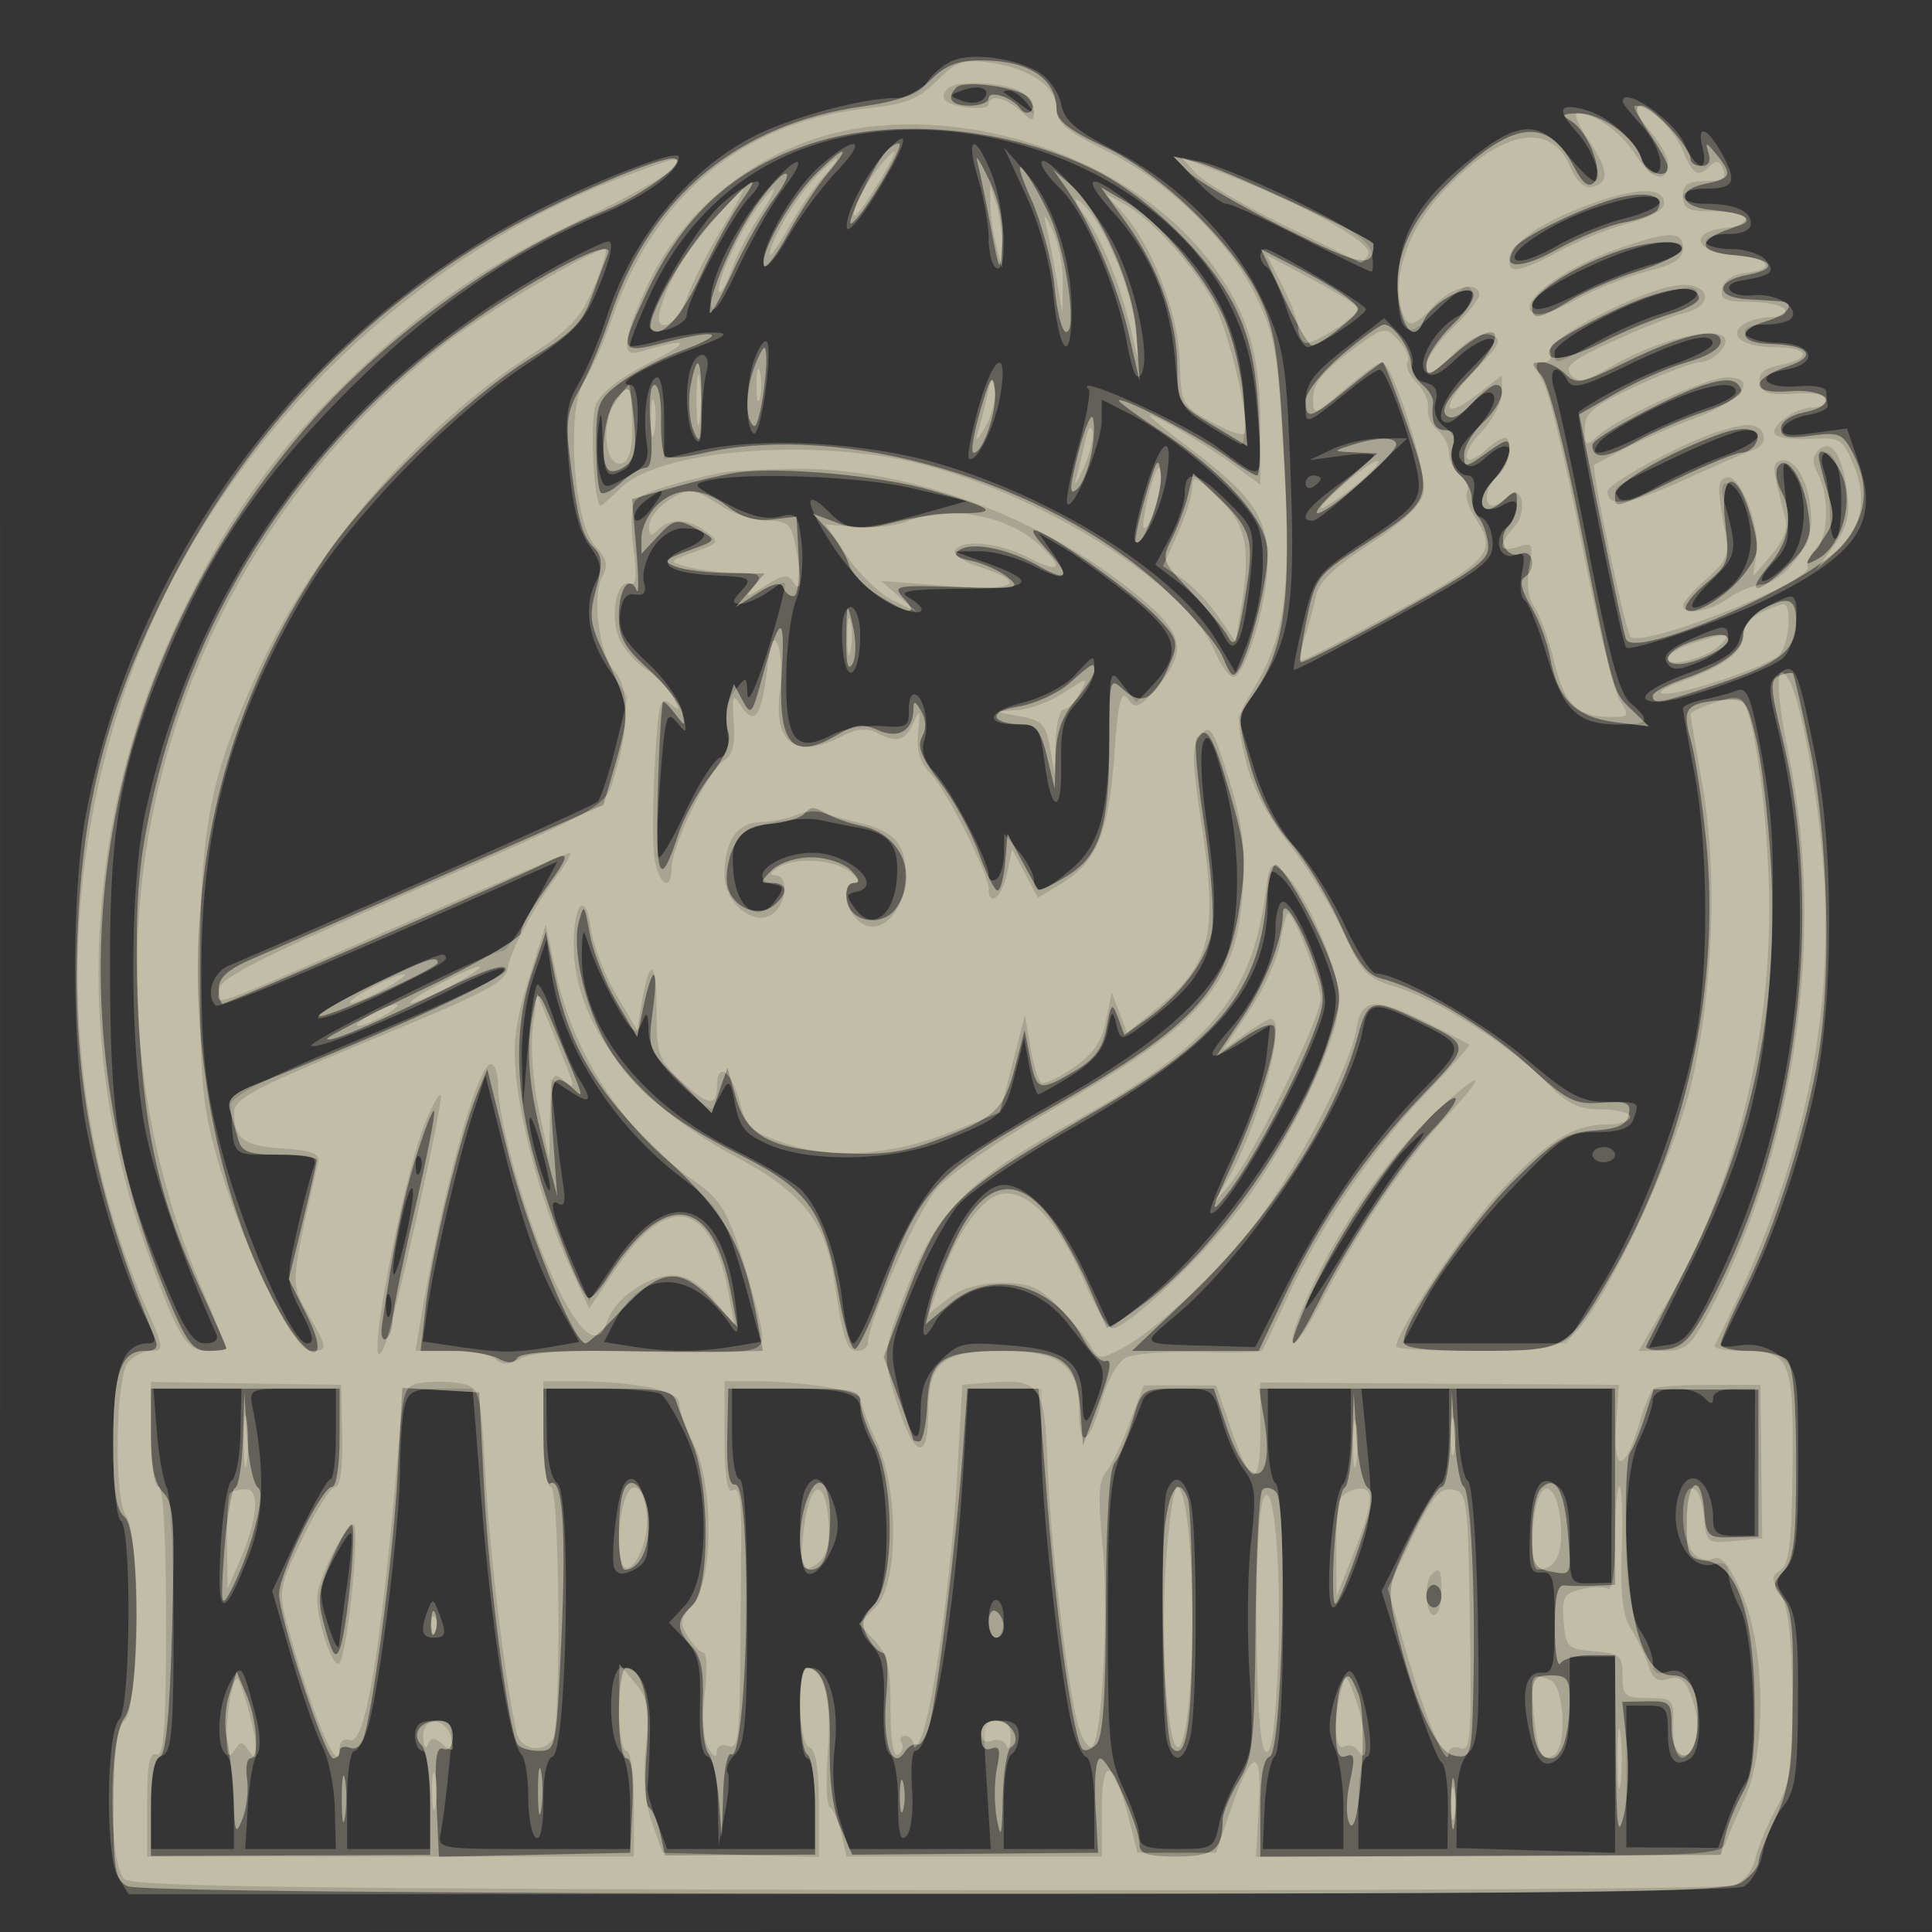
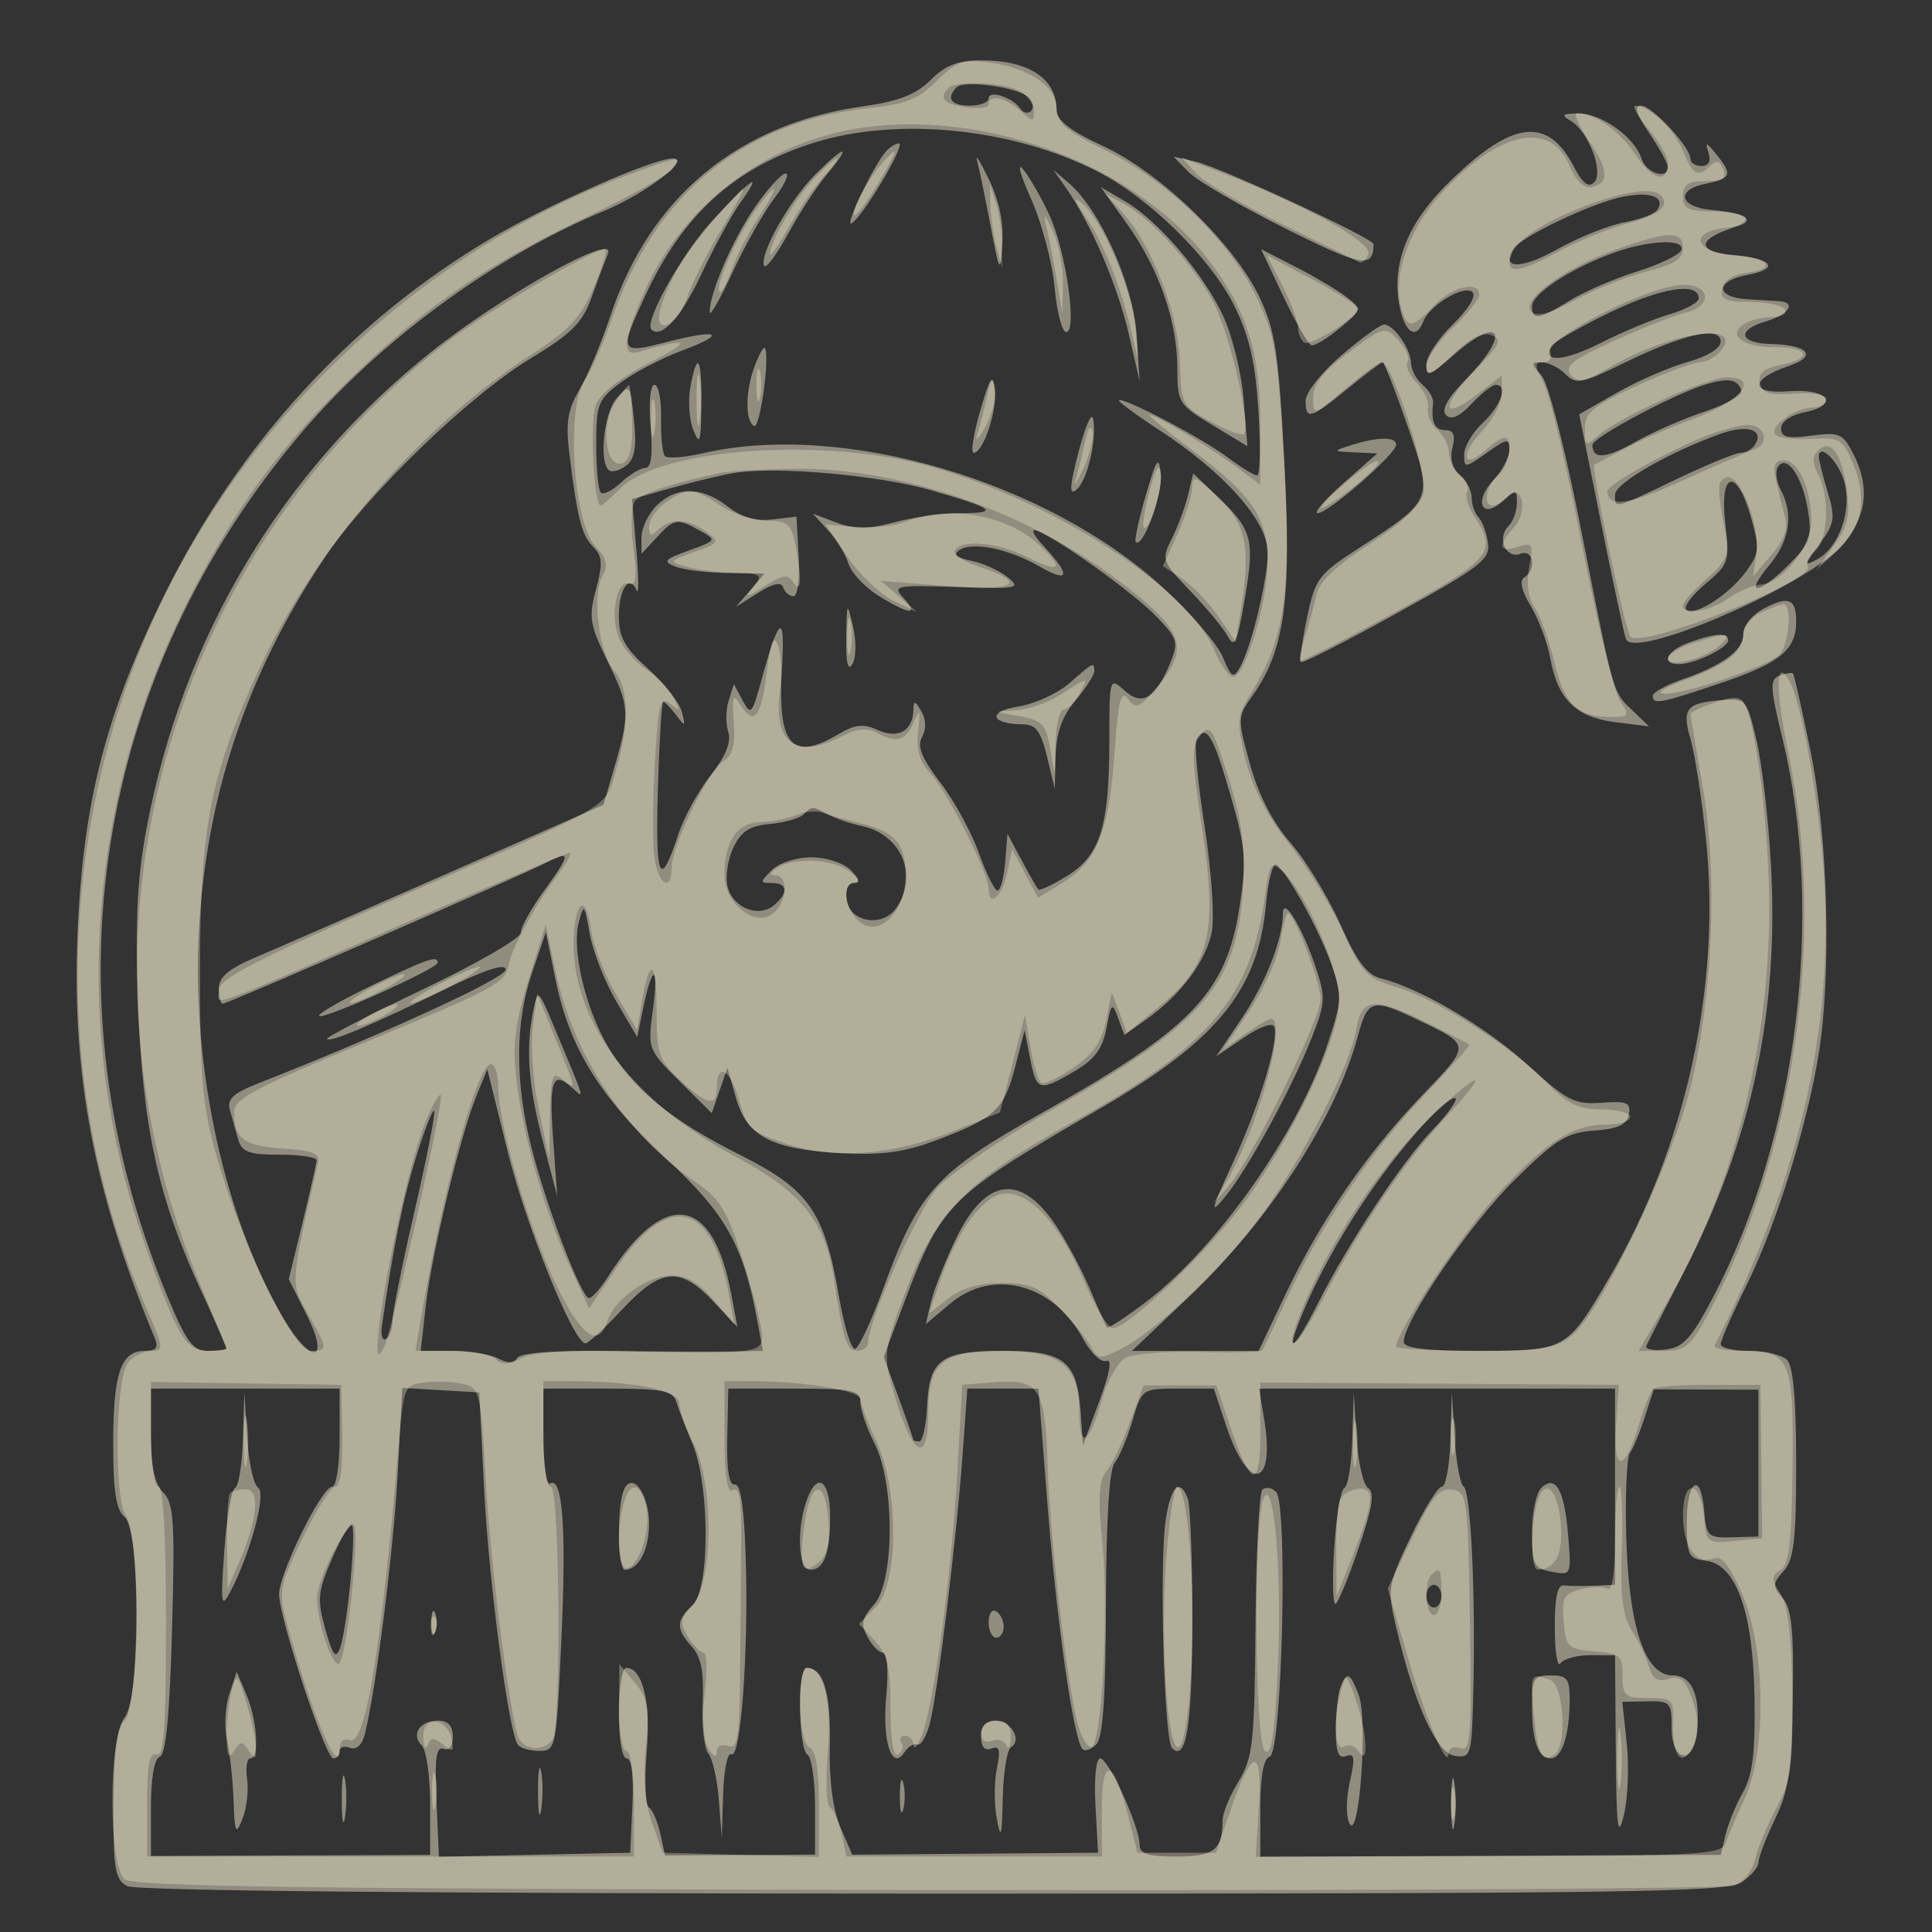
<svg xmlns="http://www.w3.org/2000/svg" width="256" height="256">
  <rect width="100%" height="100%" fill="#333333" stroke="none" />
-   <path fill-opacity=".016" d="M0 128.004v128.004l128.25-.254 128.25-.254.254-127.75L257.008 0H0v128.004m.485.496c0 70.4.119 99.053.265 63.672.146-35.38.146-92.98 0-128C.604 29.153.485 58.1.485 128.5" fill="#f2ecce" fill-rule="evenodd" />
-   <path fill-opacity=".235" d="M126.287 8.019c-1.217.489-2.788 1.81-3.49 2.935-.834 1.335-2.338 2.046-4.327 2.046-4.225 0-13.733 2.583-18.546 5.039C91.171 22.504 83.733 31.628 80.392 42c-.974 3.025-2.646 6.988-3.715 8.808-1.664 2.833-1.846 4.41-1.272 11 .46 5.276 1.297 8.557 2.666 10.446 1.538 2.124 1.759 3.196.962 4.684-1.743 3.257-1.158 7.599 1.564 11.61l2.598 3.828-1.611 6.525c-.885 3.588-1.964 6.879-2.397 7.312-.611.611-25.352 11.62-48.937 21.775-2.069.891-3.033 3.896-1.683 5.246.48.479 14.338-5.306 39.608-16.536l5.676-2.522-3.176 5.895c-1.746 3.243-3.558 5.903-4.025 5.912-1.689.033-25.955 12.046-25.418 12.583.621.621 10.316-3.307 19.119-7.746 3.218-1.623 6.073-2.73 6.343-2.459.732.731-4.519 3.269-21.194 10.242-10.503 4.392-14.975 6.741-14.917 7.835.374 7.001-.029 6.562 6.024 6.562 4.933 0 5.525.21 4.925 1.75-.375.963-1.36 4.734-2.188 8.38-1.443 6.351-1.418 6.804.595 10.75 1.61 3.157 1.779 4.12.72 4.12-1.975 0-8.437-14.729-11.382-25.946-2.024-7.707-2.525-12.067-2.591-22.554-.122-19.477 3.809-34.04 13.743-50.915 5.488-9.323 19.061-23.436 28.782-29.928 7.179-4.795 8.18-5.866 10.26-10.985C80.957 34.017 81.363 32 80.614 32c-.639 0-4.552 1.931-8.694 4.292-27.437 15.636-45.653 40.257-52.613 71.115-2.232 9.891-2.176 32.526.106 43.093 1.394 6.456 5.235 17.369 9.238 26.25.348.773-.206 1.25-1.451 1.25-1.563 0-2.718-1.693-5.167-7.575-6.246-15.003-7.358-21.112-7.45-40.925-.095-20.611 1.33-28.308 8.187-44.213 5.584-12.951 12.192-22.407 23.652-33.846C57.056 40.827 67.72 33.454 79.832 28.34c5.951-2.513 10.04-5.553 10.135-7.536.053-1.122-9.811 2.589-18.495 6.957-30.742 15.463-53.484 45.798-60.089 80.151-1.932 10.049-1.887 31.383.088 41.698 1.653 8.633 5.213 19.944 7.93 25.199 1.327 2.567 1.382 3.191.28 3.191-3.475 0-4.681 3.42-4.681 13.27 0 5.329.446 9.887 1 10.23 1.467.906 1.304 24.796-.179 26.279-1.766 1.766-1.893 18.166-.163 20.97l1.387 2.25 106.076-.017c68.38-.011 106.737-.371 107.935-1.012 1.022-.547 2.153-2.568 2.514-4.491.361-1.923 1.543-4.624 2.627-6.003 1.686-2.143 1.984-4.15 2.052-13.838.063-8.988-.26-11.816-1.565-13.678-1.514-2.163-1.517-2.488-.026-4.135 1.304-1.441 1.618-4.152 1.618-13.985 0-11.598-.116-12.292-2.351-14.101-1.475-1.195-3.387-1.751-5.137-1.495-1.534.226-2.788.25-2.788.054 0-.195 1.294-2.93 2.875-6.077 4.11-8.178 7.621-18.41 9.683-28.221 2.379-11.316 2.426-31.452.102-43.25-2.389-12.122-2.807-13.106-4.891-11.521-1.526 1.16-1.545 1.793-.217 7.271 5.775 23.827 3.005 49.925-7.712 72.654-3.42 7.254-4.507 8.717-6.714 9.041l-2.634.386 5.258-10.54c7.897-15.83 10.346-25.464 10.987-43.207.411-11.398.142-16.817-1.208-24.317-1.472-8.172-1.99-9.553-3.383-9.014-.906.35-2.884.887-4.396 1.192-1.512.305-2.75.836-2.75 1.18s.675 4.152 1.5 8.463c1.738 9.081 1.94 24.313.447 33.662-1.601 10.024-7.181 25.187-12.516 34.012L207.602 178H185.865l3.317-6.181c1.825-3.399 6.695-9.699 10.822-14 6.997-7.291 7.783-7.819 11.643-7.819 2.852 0 4.328-.492 4.746-1.582.92-2.398.893-2.418-3.423-2.418-3.442 0-4.995-.819-10.644-5.61-5.984-5.077-17.055-11.387-19.982-11.389-.635-.001-2.498-2.869-4.138-6.374-1.64-3.506-4.556-8.118-6.48-10.25-2.231-2.474-4.251-6.321-5.58-10.629l-2.082-6.753 2.466-3.635c4.686-6.904 5.263-11.338 4.299-33.004-.48-10.768-.881-12.87-3.544-18.561-3.772-8.06-11.014-15.399-19.576-19.839-5.133-2.661-6.665-3.984-7.094-6.129-.301-1.505-1.575-3.381-2.831-4.169-3.059-1.92-8.77-2.734-11.497-1.639m1.286 3.931c-1.848.672-1.851.729-.083 1.408 1.015.389 2.258.294 2.764-.212 1.291-1.291-.375-2.034-2.681-1.196m5.51.333c.23.156 1.317.943 2.417 1.75 1.85 1.357 1.897 1.336.628-.283-.755-.963-1.843-1.75-2.417-1.75-.574 0-.857.127-.628.283M215 13.448c0 .247 1.125 1.663 2.5 3.147 2.466 2.661 3.382 6.405 1.567 6.405-.513 0-1.195-.829-1.517-1.842-.846-2.665-4.62-5.903-7.8-6.692-3.221-.8-3.484.102-.865 2.97 2.113 2.314 3.688 6.564 2.432 6.564-.449 0-2.074-1.575-3.61-3.5-3.531-4.426-6.27-4.484-11.785-.25-7.22 5.542-10.206 10.032-10.633 15.99-.208 2.893.073 5.93.623 6.748.84 1.249 1.539.967 4.342-1.75 1.838-1.781 3.657-3.238 4.044-3.238 1.488 0 .61 2.979-1.156 3.924-2.937 1.572-5.532 6.086-4.242 7.376.782.782 1.875.332 3.898-1.607C195.227 45.366 198 44.144 198 45.4c0 .22-1.575 1.975-3.5 3.9-3.251 3.251-4.618 6.7-2.655 6.7.465 0 1.66-.9 2.655-2 .995-1.1 2.19-2 2.655-2 1.665 0 .798 2.44-1.848 5.202-2.057 2.146-2.417 3.088-1.524 3.981.893.893 1.608.773 3.022-.507 3.645-3.298 4.58-.779 1.09 2.936-2.525 2.687-1.751 4.916 1.166 3.356 1.493-.8 1.939-.714 1.939.374 0 .777-.648 1.951-1.441 2.609-1.799 1.493-.839 4.37 1.199 3.589 1.197-.46 1.379.024.903 2.403-.327 1.639-.174 3.24.341 3.558.516.319 1.838 3.599 2.94 7.289 2.212 7.414 4.073 9.21 9.544 9.21 4.018 0 4.299-.507 1.576-2.84-1.472-1.26-2.808-6.114-5.551-20.16-1.987-10.175-4.017-19.737-4.51-21.25-.947-2.904.284-3.851 1.705-1.311.664 1.187 2.029.844 7.799-1.958 7.396-3.59 11.394-4.634 11.419-2.981.008.55-2.255 1.771-5.029 2.714-3.982 1.354-9.805 4.268-12.718 6.366-.396.285 5.718 30.649 6.287 31.218.639.638 13.493-3.804 19.036-6.579 11.713-5.863 14.468-10.022 11.81-17.824l-1.578-4.63-4.447.609c-3.304.453-4.34.291-4.033-.632.227-.683 1.7-1.467 3.274-1.742 1.573-.275 2.774-.837 2.667-1.25-.106-.413-.193-1.23-.193-1.817 0-.624-1.56-.936-3.75-.75-4.48.379-5.903-1.464-1.693-2.193 4.567-.791 3.816-3.475-.996-3.556-2.166-.037-4.116-.599-4.333-1.25-.246-.738.745-1.184 2.63-1.184 1.663 0 3.271-.399 3.572-.887.924-1.494-2.169-3.291-5.13-2.981-3.064.322-4.52-1.441-1.603-1.941 4.074-.697 4.6-1.129 3.293-2.703-.679-.818-2.755-1.488-4.612-1.488-1.858 0-3.378-.45-3.378-1s1.35-1 3-1c1.898 0 3-.512 3-1.393 0-1.683-2.155-2.607-6.082-2.607-1.605 0-2.918-.45-2.918-1s1.275-1 2.833-1c3.845 0 4.34-.764 2.634-4.063-2.014-3.895-3.719-4.789-2.899-1.521.894 3.559-.783 3.255-2.418-.439-1.365-3.083-8.15-7.686-8.15-5.529m-102.656 4.593c-11.897 2.354-21.118 9.797-26.332 21.254-1.552 3.413-2.683 6.35-2.511 6.528.171.177 2.041-.158 4.155-.745 2.114-.587 5.194-1.046 6.844-1.02 2.436.037 1.804.49-3.366 2.41-5.896 2.19-9.813 4.531-7.584 4.533 1.585.002 1.045 10.011-.597 11.049-2.521 1.595-2.949 1.073-3.113-3.8-.131-3.889-.235-4.136-.574-1.362-.227 1.864-.152 4.429.167 5.7.569 2.269.636 2.28 3.639.612 2.597-1.443 2.988-2.159 2.591-4.736-.57-3.7.248-8.464 1.454-8.464.485 0 .883 2.427.883 5.394v5.393l4.25-1.001c8.286-1.953 22.461-1.217 32.213 1.673 15.759 4.669 31.607 14.818 36.838 23.59l2.415 4.05 1.139-2.799c2.431-5.977 3.19-13.256 1.744-16.718-1.484-3.551-10.595-11.519-16.778-14.673L146 52.959l-.022 2.771c-.024 2.995-3.68 11.901-4.535 11.047-.286-.287.358-3.693 1.432-7.569 1.074-3.876 1.692-7.308 1.372-7.627-2.311-2.311 12.936 4.573 17.184 7.759 6.147 4.61 5.947 4.78 5.208-4.434-.512-6.37-1.406-9.907-3.694-14.603-7.844-16.105-30.761-26.187-50.601-22.262m4.944 2.213c-2.666 2.915-5.513 8.571-5.036 10.003.206.616 2.082-1.691 4.169-5.127 3.974-6.541 4.356-8.692.867-4.876m-8.685 1.79c-3.611 3.17-8.062 11.079-7.383 13.117.216.647 1.662-1.037 3.215-3.742 1.552-2.706 4.431-6.606 6.397-8.669 4.284-4.495 2.669-5.007-2.229-.706m20.995 1.615c.771 2.562 1.402 6.136 1.402 7.941 0 1.805.45 3.56 1 3.9 1.616.999 1.176-8.02-.609-12.48-2.213-5.533-3.511-5.071-1.793.639m6.359 2.25c1.846 4.005 3.206 8.974 3.627 13.25.773 7.838 2.416 9.214 2.416 2.023 0-6.753-2.399-14.067-5.964-18.182l-3.032-3.5 2.953 6.409m-34.282-.843c-4.315 5.042-7.898 12.37-7.476 15.291.224 1.551 1.221.215 3.608-4.831 1.814-3.836 4.445-8.478 5.846-10.316 3.734-4.895 2.185-5.007-1.978-.144M138 21.63c0 .562 1.08 2.036 2.399 3.275 3.203 3.009 7.467 12.721 8.85 20.158.799 4.298 1.369 5.584 1.986 4.481 1.297-2.317-.818-12.007-3.826-17.534C144.78 27.18 138 19.7 138 21.63m20.437 2.231C160.052 25.588 161.881 27 162.5 27c.619 0 5.095 2.025 9.945 4.5 4.851 2.475 9.016 4.5 9.257 4.5.24 0 .293-1.013.118-2.25-.246-1.732-2.508-3.338-9.82-6.975-5.225-2.599-11.075-5.024-13-5.389l-3.5-.663 2.937 3.138m-62.8 3.153c-3.582 3.145-10.576 15.38-9.441 16.515.979.979 4.802-.487 4.817-1.846.02-1.917 5.902-12.963 8.21-15.42 3.124-3.326.409-2.757-3.586.751m51.859 1.114c4.93 5.456 7.441 11.388 8.182 19.331.573 6.137.817 6.642 4.215 8.761 1.984 1.237 4.009 2.427 4.501 2.645.503.224.677-2.612.398-6.484-.605-8.394-3.824-15.178-9.958-20.983-8.224-7.784-13.567-10.165-7.338-3.27m63.538-.47c-5.667 1.983-11.533 5.915-10.124 6.786.584.361 2.981-.461 5.326-1.828 2.345-1.366 6.401-3.017 9.014-3.669 4.923-1.228 6.437-2.983 2.5-2.899-1.238.026-4.26.751-6.716 1.61m2.906 6.22C208.338 36.07 203 39.163 203 40.216c0 1.328 1.868.884 6.8-1.615 2.603-1.319 6.638-2.911 8.967-3.538 2.328-.627 4.233-1.573 4.233-2.102 0-1.469-3.995-1.065-9.06.917m-46.94.063c0 .518.416 1.198.924 1.512.507.314 1.669 2.815 2.58 5.559.911 2.743 2.155 4.988 2.764 4.988 1.259 0 7.715-4.214 7.725-5.042.008-.61-12.302-7.958-13.331-7.958-.364 0-.662.423-.662.941m52.613 5.095C214.391 40.599 206 45.301 206 46.664c0 1.756-.004 1.757 5.45-1.292 2.586-1.445 6.557-3.176 8.824-3.845 2.268-.67 4.296-1.737 4.508-2.372.44-1.322-1.038-1.356-5.169-.119m-41.401 7.173c-4.213 3.283-5.212 4.634-5.212 7.049 0 3.276-.349 3.386 6.327-1.984 1.554-1.251 3.133-2.274 3.509-2.274C183.884 49 188 61.148 188 64.242c0 2.28-1.158 3.512-6.878 7.315-6.701 4.457-6.916 4.732-8.398 10.758-.836 3.402-1.411 6.303-1.276 6.447.134.145 6.13-2.978 13.325-6.94 11.982-6.597 13.076-7.435 13.004-9.963-.043-1.518-.737-3.013-1.542-3.322-.943-.362-1.294-1.446-.988-3.049.302-1.581.018-2.488-.779-2.488-1.486 0-2.731-2.765-1.871-4.157.332-.537-.187-1.554-1.153-2.26-1.103-.807-1.555-2.051-1.216-3.347.39-1.492-.018-2.209-1.476-2.591-1.323-.346-1.871-1.149-1.595-2.336.232-.995-.513-2.788-1.655-3.985l-2.077-2.176-5.213 4.061m-78.184 1.217c-1.256 3.303-1.348 9.258-.155 9.996.937.578 2.609-11.273 1.717-12.166-.294-.293-.997.683-1.562 2.17m-8.421 1.156c-.92 2.399-.698 7.73.393 9.418.716 1.108.977.454.998-2.5.016-2.2.301-5.013.632-6.25.68-2.538-1.082-3.12-2.023-.668m38.017 5.545c-.937 3.37-1.496 6.334-1.243 6.587.928.928 3.537-4.335 4.196-8.464 1.031-6.455-.994-5.169-2.953 1.877m89.751-.105c-3.368 1.634-6.686 3.648-7.372 4.475-1.853 2.232.227 1.922 5.78-.86 2.594-1.3 6.405-2.91 8.467-3.578 2.063-.668 3.75-1.629 3.75-2.137 0-1.753-4.523-.86-10.625 2.1m2.602 6.556c-8.625 4.134-8.381 3.96-7.515 5.361.435.704 2.102.252 4.85-1.314 2.304-1.312 6.325-3.175 8.938-4.141 4.792-1.771 6.253-3.484 2.972-3.484-.978 0-5.139 1.61-9.245 3.578M176.5 59.532l-3 1.441 4.25-.574c2.338-.316 4.25-.338 4.25-.049 0 .289-2.025 1.98-4.5 3.757-4.297 3.086-5.607 4.893-3.547 4.893.525 0 3.562-2.459 6.75-5.464l5.797-5.463-3.5.009c-1.925.004-4.85.657-6.5 1.45m-24.798 5.588c-.989 3.365-1.587 6.328-1.33 6.586.935.935 3.544-4.31 4.205-8.456 1.01-6.323-.816-5.136-2.875 1.87m89.967-2.87c.442 1.237.81 3.895.818 5.905.007 2.009.351 3.445.763 3.19.898-.555 1.001-7.528.143-9.763-.968-2.523-2.633-1.878-1.724.668m-5.018 4.035c.563 5.151.379 6.054-1.684 8.25-1.273 1.356-1.866 2.465-1.316 2.465s1.979-1.042 3.175-2.314c2.588-2.755 2.953-9.29.683-12.245-1.356-1.765-1.434-1.418-.858 3.844M93.628 63.713c-1.704.437-1.659.603.5 1.841 4.764 2.731 7.059 3.437 9.329 2.868 2.111-.53 2.359-.197 2.781 3.748.255 2.381-.09 5.716-.765 7.41-.676 1.693-1.259 6.297-1.296 10.231-.078 8.33 1.289 10.033 6.07 7.562 1.544-.799 4.483-1.322 6.53-1.163 3.299.257 3.714.034 3.644-1.96-.044-1.237.263-2.25.682-2.25 1.228 0 2.089 3.821 1.37 6.085-.444 1.399.003 2.798 1.358 4.25 2.224 2.385 7.169 11.778 7.169 13.619 0 .64.45.886 1 .546.55-.34 1.015-1.829 1.033-3.309l.034-2.691 1.966 2.361c1.082 1.298 1.967 2.986 1.967 3.75 0 2.047 1.19 1.713 4.847-1.361 3.916-3.292 5.087-7.555 5.151-18.75.046-7.846.08-7.956 1.81-5.708l1.764 2.292 2.188-2.329c3.952-4.206 3.356-6.586-2.921-11.67-3.113-2.522-7.124-5.442-8.914-6.489l-3.254-1.903 1.665 2.376c2.571 3.672 2.01 4.148-2.296 1.951-2.178-1.111-5.441-2-7.25-1.976l-3.29.044 3.875 1.381c7.373 2.628 6.633 3.529-2.925 3.561-6.569.023-8.484.302-7.2 1.05 3.54 2.062 1.622 2.895-2.19.951-2.495-1.273-5.29-4.045-7.625-7.562-3.84-5.786-4.109-8.143-.518-4.552 2.505 2.505 3.732 2.53 11.899.246l6.315-1.766-7.315-1.712c-6.835-1.598-22.561-2.161-27.188-.972M157 65.265c0 1.245-.88 3.907-1.956 5.915l-1.956 3.649 3.457 2.637c1.901 1.451 4.183 4.041 5.07 5.757 1.371 2.652 1.752 2.873 2.535 1.474.506-.905 1.193-4.564 1.526-8.13.599-6.415.567-6.524-2.935-10.026-4.099-4.099-5.741-4.464-5.741-1.276m16-1.206c0 .582.45.781 1 .441s1-.816 1-1.059-.45-.441-1-.441-1 .477-1 1.059m55.407 2.191c1.91 6.704 1.827 7.284-1.5 10.537-4.036 3.946-3.387 5.008 1.184 1.938 3.77-2.532 4.885-7.029 2.983-12.031-1.255-3.301-3.591-3.689-2.667-.444m-142.853.087c-1.006.736-1.655 1.819-1.442 2.408.214.588 1.197-.013 2.185-1.338 2.043-2.737 1.872-2.983-.743-1.07m.971 6.265c-.938 1.431-1.479 3.467-1.202 4.524.362 1.385.038 1.845-1.16 1.648-1.167-.192-1.76.571-1.988 2.561-.256 2.241.513 3.607 3.675 6.527 2.2 2.031 4.289 5.03 4.643 6.665.591 2.733.525 2.827-.827 1.165-1.326-1.629-1.541-.863-2.191 7.795-.396 5.281-.492 9.829-.215 10.107.278.277 1.887-2.449 3.577-6.058 1.689-3.61 3.732-6.817 4.541-7.128 1.027-.394 1.321-1.522.975-3.736-.311-1.992.077-3.916 1.044-5.172 1.51-1.962 1.541-1.953 1.642.5.092 2.217 2.813-5.31 4.667-12.91.575-2.354.533-2.371-1.781-.75-1.304.913-3.015 1.66-3.802 1.66-1.191 0-1.167-.296.138-1.75 1.474-1.641 1.253-1.766-3.55-2.006-6.544-.326-8.106-1.754-3.869-3.535 3.415-1.436 3.23-2.709-.394-2.709-1.286 0-2.935 1.094-3.923 2.602m147.341 7.909c-1.449.788-2.915 2.546-3.257 3.909-.482 1.922-1.964 2.967-6.615 4.663-5.874 2.141-7.772 3.917-4.188 3.917 2.837 0 14.506-4.11 16.444-5.791 1.711-1.485 2.539-8.251 1-8.169-.412.022-1.935.684-3.384 1.471m-122.108 1.305c-.258.987-.251 3.277.015 5.09.596 4.059 2.189 2.188 2.212-2.597.017-3.567-1.501-5.267-2.227-2.493m112.016 3.008c-2.654 1.194-3.488 2.057-2.896 3 .683 1.088 1.481 1.053 4.477-.199 2.005-.838 3.645-2.221 3.645-3.074 0-1.886-.481-1.861-5.226.273m-81.456 4.75c-1.201 1.3-4.233 2.879-6.738 3.51-4.886 1.23-5.262 2.916-.65 2.916 2.617 0 2.858.345 3.47 4.959.924 6.964 2.341 7.121 2.21.244-.089-4.664.312-6.195 2.14-8.161 1.238-1.33 2.25-3.234 2.25-4.231 0-2.178.046-2.191-2.682.763m17.115 8.853c-.431 1.059-.254 5.583.392 10.052 2.267 15.68 1.186 19.908-6.653 26.015-4.639 3.614-4.672 3.622-5.231 1.322-.51-2.105-.621-2.022-1.22.902-.471 2.301-1.8 3.938-4.67 5.75-2.206 1.392-4.225 2.532-4.486 2.532-.261 0-.787-1.668-1.17-3.707l-.695-3.708-1.224 4.821c-1.363 5.368-1.694 5.674-9.476 8.78-6.748 2.693-17.647 2.909-23.204.459-3.009-1.327-3.831-2.315-4.386-5.271-.594-3.166-.814-3.394-1.694-1.756-.556 1.035-1.178 2.078-1.382 2.317-.204.239-2.162-1.315-4.352-3.453-2.85-2.783-4.002-4.754-4.052-6.935-.054-2.332-.241-2.614-.797-1.2-.593 1.507-.926 1.599-1.805.5-1.52-1.899-4.489-7.868-5.394-10.841-.65-2.139-.773-1.92-.838 1.494-.18 9.455 7.974 19.826 20.425 25.978 3.961 1.957 7.922 4.354 8.802 5.327 2.491 2.752 4.58 8.517 5.297 14.621.361 3.066 1.011 5.574 1.446 5.574.435 0 1.72-2.485 2.856-5.521 3.352-8.959 6.778-15.049 9.985-17.747 1.653-1.391 8.08-5.387 14.284-8.88 13.233-7.452 21.116-14.518 22.707-20.352 1.615-5.92 1.276-15.145-.826-22.5-1.445-5.059-2.03-6.073-2.639-4.573m-56.734 10.518c-5.013.998-5.898 2.052-5.517 6.572.408 4.855 3.231 6.927 5.427 3.983 1.327-1.78 1.321-2.036-.059-2.323-3.9-.814.256-4.177 5.162-4.177 4.703 0 9.558 4.38 5.738 5.177-1.38.287-1.386.543-.059 2.323 2.181 2.925 5.018.874 5.424-3.921.38-4.503-.819-6.135-5.081-6.912a173.799 173.799 0 01-5.234-1.034c-1.1-.245-3.71-.105-5.801.312m65.279 10.683c-.05 11.148-6.829 18.95-25.951 29.87-6.74 3.849-13.486 8.4-14.991 10.114-1.505 1.714-4.205 6.644-6 10.955-3.065 7.363-3.194 8.146-2.125 12.886 1.661 7.366 3.055 9.066 3.074 3.752.011-3.274.63-4.911 2.6-6.881 2.389-2.389 3.077-2.545 9.107-2.061 7.543.606 9.62 2.123 9.731 7.107.088 3.954.628 3.796 2.144-.625.822-2.398.756-3.471-.287-4.678-.744-.862-2.495-3.021-3.89-4.799-3.479-4.432-8.986-6.045-13.198-3.867-1.723.891-3.633 2.554-4.243 3.695-2.152 4.02-2.129.956.041-5.565 2.425-7.288 6.2-12.531 9.022-12.531 3.263 0 7.561 4.716 10.899 11.958l3.261 7.074 3.829-3.032c12.271-9.719 26.001-31.229 25.998-40.73-.001-3.267-4.96-14.172-7.341-16.142-1.505-1.246-1.66-.922-1.68 3.5m1.771-.044c-.412.412-.749 1.969-.749 3.461 0 3.841-2.478 9.291-6.101 13.418-3.528 4.017-2.926 4.46 1.989 1.464l3.388-2.065-.512 4.536c-.281 2.495-2.152 7.992-4.158 12.216-2.005 4.223-3.467 7.859-3.247 8.079 1.49 1.49 13.985-20.952 15.161-27.229.604-3.23-4.395-15.255-5.771-13.88m-99.039 9.844c-.993 2.862-1.647 7.474-1.559 11l.151 6.072.646-7.714c.356-4.243.906-7.973 1.222-8.289.316-.316 1.342 1.805 2.281 4.714.939 2.909 2.346 6.286 3.128 7.504 2.066 3.219 1.755 3.734-1.12 1.85l-2.541-1.665.591 5.3c.325 2.915.822 6.807 1.105 8.648.368 2.401.182 3.144-.657 2.625-1.392-.86-.709 1.794 2.179 8.47l1.922 4.443 3.354-4.979c7.248-10.763 14.314-8.511 16.019 5.106.533 4.256.437 4.707-.653 3.075-4.899-7.332-11.643-7.617-15.249-.643l-1.493 2.885 3.732.59c4.798.758 8.817.756 13.391-.007l3.659-.611-1.885-6.8c-2.67-9.636-3.499-11.069-8.675-15.002-8.965-6.812-15.741-17.429-17.148-26.871l-.691-4.629-1.709 4.928m-21.288 1.006c-4.907 2.433-8.123 4.455-7.147 4.494.976.04 5.026-1.556 9-3.545 8.021-4.016 8.267-4.175 7.564-4.878-.273-.272-4.51 1.496-9.417 3.929m131.136 6.11c-1.761 9.387-14.528 28.989-24.384 37.436-5.209 4.466-5.701 4.054 5.235 4.376l4.909.144 4.091-8c5.369-10.5 11.391-19.182 18-25.951 5.68-5.817 5.682-6.005.091-8.797-6.443-3.218-7.204-3.142-7.942.792M62.685 147.501c-1.883 5.738-5.216 20.055-6.08 26.12l-.587 4.121 4.741.708c5.631.84 7.551.84 12.368-.004l3.626-.636-2.35-4.205c-3.104-5.553-5.101-11.193-7.828-22.104l-2.249-8.998-1.641 4.998m7.481.999c-.013 2.129 2.565 10.692 2.71 9 .047-.55-.541-3.25-1.306-6s-1.397-4.1-1.404-3m115.575 4.25C182.884 155.733 173 171.69 173 173.319c0 .55 2.27-2.784 5.045-7.409 2.775-4.626 6.396-10.097 8.047-12.16 3.532-4.412 3.367-4.883-.351-1M211 153c0 .55.675 1 1.5 1s1.5-.45 1.5-1-.675-1-1.5-1-1.5.45-1.5 1m-155.921 1.583c.048 1.165.285 1.402.604.605.289-.722.253-1.585-.079-1.917-.332-.332-.568.258-.525 1.312m-1.928 7.216c-1.643 7.565-1.266 9.866.452 2.761.79-3.267 1.271-6.417 1.068-7-.203-.583-.887 1.325-1.52 4.239M51.158 173c0 1.375.227 1.938.504 1.25.278-.687.278-1.812 0-2.5-.277-.687-.504-.125-.504 1.25m-30.366 16.75c.251 3.162.851 6.508 1.332 7.434.482.927.876 9.153.876 18.282 0 13.83-.25 16.693-1.5 17.172-1.099.422-1.5 2.153-1.5 6.469V245h11v-5.941c0-3.268-.45-6.219-1-6.559-1.442-.891-1.165-6.577.463-9.5 1.523-2.734 1.617-2.613 3.453 4.434.587 2.254.652 4.388.153 5-.479.586-1.028 3.654-1.22 6.817l-.349 5.752 6-.001 6-.001-.133-5.325c-.074-2.928-.822-6.655-1.663-8.281-.84-1.626-2.678-6.923-4.084-11.772l-2.556-8.815 3.514-7.404c1.932-4.072 3.83-7.404 4.218-7.404.387 0 .704-2.7.704-6v-6h-5.769c-5.453 0-5.744.123-5.308 2.25 1.725 8.426 1.581 14.667-.459 19.873-3.392 8.655-4.245 8.435-3.736-.965.249-4.588.916-8.638 1.484-9 .567-.362 1.087-3.246 1.155-6.408l.124-5.75H20.335l.457 5.75m32.838-3.5c-.331 1.238-.609 5.039-.616 8.449-.016 6.951-2.558 27.807-4.091 33.551-.55 2.063-1.433 3.75-1.962 3.75-.528 0-.961 2.925-.961 6.5v6.5h11v-6.5c0-3.667-.436-6.5-1-6.5-.55 0-1-.9-1-2 0-1.477.667-2 2.55-2 2.525 0 2.544.059 1.941 6.25-.334 3.438-.815 7.262-1.068 8.5-.459 2.24-.403 2.25 12.308 2.252l12.769.002v-5.752c0-3.23-.548-6.331-1.25-7.073-1.773-1.874-1.666-11.179.128-11.179 2.655 0 3.884 2.962 3.747 9.026-.074 3.303-.225 6.336-.333 6.74-.109.404.434 2.422 1.206 4.484l1.404 3.75H108v-6c0-3.333-.444-6-1-6s-1-2.667-1-6c0-4.71.328-6 1.525-6 2.329 0 3.724 4.902 3.058 10.741-.357 3.124-.093 6.86.653 9.25l1.251 4.009h18.795l-.53-8.5c-.527-8.443-.515-8.5 1.859-8.5 1.698 0 2.389.561 2.389 1.941 0 1.068-.45 2.219-1 2.559-.55.34-1 3.291-1 6.559V245h12v-5.917c0-3.258-.474-6.074-1.054-6.268-.58-.193-1.464-2.176-1.965-4.405-1.662-7.397-3.981-28.734-3.981-36.63V184h-9.699l-.681 11.202c-1.201 19.783-4.136 36.799-6.345 36.797-.426 0-.616 2.294-.422 5.097.199 2.868-.129 5.58-.75 6.201-.804.804-1.103-.426-1.103-4.538 0-3.103-.48-5.938-1.067-6.3-.607-.376-.963-3.19-.826-6.539.177-4.347-.197-6.362-1.434-7.728-2.123-2.347-2.107-3.489.077-5.466 2.355-2.131 2.265-16.755-.13-21.226-.884-1.65-1.61-3.739-1.614-4.643-.008-2.274-2.066-2.857-10.088-2.857H97v6c0 3.333.444 6 1 6 .628 0 1 6.476 1 17.429 0 14.474-.265 17.693-1.564 18.992-.86.86-1.322 1.954-1.028 2.43.295.477.148 2.843-.327 5.258l-.862 4.391-.109-5.667c-.068-3.48-.58-5.823-1.329-6.073-.815-.271-1.159-2.527-1.041-6.812.148-5.314-.186-6.794-1.955-8.677L88.651 215l2.089-2.25c3.201-3.447 3.341-15.502.259-22.25-1.255-2.75-2.782-5.331-3.391-5.735-.609-.404-4.282-.741-8.161-.75L72.394 184l.053 5.75c.033 3.623.56 6.147 1.422 6.824 1.856 1.455 1.246 35.554-.647 36.185-.764.255-1.222 2.46-1.222 5.883 0 3.396-.38 5.241-1 4.858-.55-.34-1-2.751-1-5.359s-.417-5.169-.926-5.691c-1.571-1.611-3.948-16.561-5.227-32.883L62.626 184H58.43c-3.507 0-4.296.37-4.8 2.25m97.704-.5c-.332.963-1.483 3.775-2.558 6.25-1.696 3.908-1.956 6.869-1.972 22.5-.017 16.164.194 18.459 2.067 22.5 1.147 2.475 2.095 5.287 2.107 6.25.018 1.427.931 1.75 4.943 1.75 4.743 0 4.945-.117 5.607-3.25.378-1.787 1.582-4.722 2.675-6.521 1.77-2.914 1.918-4.389 1.357-13.5-.346-5.626-.252-13.463.208-17.416.713-6.131.581-7.525-.904-9.494-.958-1.269-2.277-4.222-2.932-6.563-1.171-4.183-1.268-4.256-5.593-4.256-3.296 0-4.553.44-5.005 1.75M168 189.941c0 3.268.45 6.219 1 6.559 1.405.868 1.332 34.768-.078 36.178-.592.592-1.195 3.607-1.34 6.7L167.32 245H178v-5.453c0-2.999-.522-6.598-1.159-7.997-.885-1.942-.873-3.499.049-6.576.664-2.217 1.59-3.795 2.058-3.506 1.554.96 3.484 10.888 2.2 11.316-.692.231-1.148 2.736-1.148 6.299V245h11.793l.065-5.465c.036-3.005-.358-5.726-.875-6.046-.518-.32-2.513-5.546-4.435-11.614l-3.493-11.033 3.447-6.847c1.897-3.765 3.909-7.131 4.473-7.48.564-.348 1.025-3.306 1.025-6.574V184h-11.6l.809 8.25c.708 7.227.537 9.025-1.385 14.5-1.207 3.438-2.626 6.25-3.153 6.25-1.286 0-.132-14.939 1.262-16.333.587-.587 1.067-3.677 1.067-6.867V184h-11v5.941m25.241-.191c.142 3.162.709 6.07 1.259 6.462.577.41 1.133 7.865 1.314 17.614.266 14.287.072 17.145-1.25 18.467-1.04 1.04-1.564 3.409-1.564 7.071v5.507l10.502.315 10.502.314-.002-13-.002-13h-6v6.128c0 4.358-.455 6.505-1.576 7.435-1.901 1.578-3.05.224-4.002-4.713-.845-4.382-.151-6.875 1.866-6.711 1.461.118 1.712-.854 1.712-6.639 0-5.841-.242-6.759-1.75-6.639-1.495.119-1.716-.653-1.516-5.295.266-6.169 1.401-8.029 3.724-6.101 1.066.885 1.542 3.075 1.542 7.091 0 5.691.056 5.809 2.75 5.732l2.75-.079.044-12.855.044-12.854h-20.606l.259 5.75M219 185.54c0 .847-.802 3.209-1.782 5.25-2.424 5.044-2.34 21.77.126 25.29.911 1.301 1.656 3.195 1.656 4.21 0 1.37.499 1.687 1.939 1.229 1.363-.432 2.284.029 3.1 1.554 1.56 2.915 1.474 8.992-.141 9.99-2.013 1.244-2.898.138-2.898-3.622 0-3.087-.283-3.441-2.75-3.441h-2.75v18.778l6.077.035 6.076.035 1.301-3.674c.715-2.021 1.774-4.268 2.353-4.993 1.707-2.139 1.188-19.324-.694-22.963-.887-1.715-1.613-3.869-1.613-4.785 0-1.176-.591-1.512-2.007-1.141-3.501.915-6.184-5.025-4.386-9.71 1.384-3.607 4.393-1.038 4.393 3.75 0 1.698.596 2.168 2.75 2.168h2.75l.022-9.75.023-9.75h-2.773c-1.524 0-2.772.54-2.772 1.2 0 .933-.267.933-1.2 0-1.785-1.785-6.8-1.535-6.8.34M82.689 196.697c-.945 1.535-1.891 10.167-1.231 11.235.47.761 1.242.764 2.653.009 1.658-.888 1.939-1.917 1.689-6.174-.271-4.613-1.829-7.152-3.111-5.07m23.918.885c-.945 2.463-.713 10.234.325 10.876 1.307.808 4.068-3.431 4.068-6.246 0-2.687-1.662-6.212-2.928-6.212-.472 0-1.131.712-1.465 1.582m48 0c-.786 2.048-.766 30.223.023 33.168.819 3.053 2.176 2.832 3.066-.5.975-3.649.996-28.004.028-31.5-.849-3.065-2.195-3.57-3.117-1.168m-110.504 9.216c-1.861 3.649-1.919 4.367-.669 8.347.753 2.395 1.422 3.68 1.487 2.855.066-.825.54-4.408 1.053-7.963.514-3.554.761-6.635.55-6.846-.212-.212-1.301 1.412-2.421 3.607m12.572 6.607c-1.029 2.682-.82 3.595.825 3.595 1.643 0 1.738-.535.605-3.427-.701-1.788-.804-1.8-1.43-.168M131 214.5c0 1.375.45 2.5 1 2.5s1-1.125 1-2.5-.45-2.5-1-2.5-1 1.125-1 2.5" fill="#f2ecce" fill-rule="evenodd" />
  <path fill-opacity=".489" d="M123.314 10.595c-1.954 1.954-4.203 2.823-9.097 3.516-16.416 2.325-28.108 12.036-33.309 27.666-1.207 3.627-3.073 8.083-4.146 9.902-1.567 2.655-1.824 4.344-1.304 8.564 1.044 8.473 1.618 10.69 3.169 12.241 1.196 1.196 1.26 2.221.352 5.594-.994 3.692-.84 4.686 1.454 9.376 2.998 6.126 3.065 7.025 1.048 13.964l-1.519 5.226-20.731 9.121c-11.402 5.017-22.868 10.031-25.481 11.143-3.449 1.467-4.75 2.578-4.75 4.056 0 1.12.227 2.036.504 2.036.647 0 39.098-16.767 42.746-18.64 3.479-1.786 3.447-1.305-.25 3.799-1.65 2.277-3 4.731-3 5.451 0 .721-5.854 4.099-13.009 7.508-7.155 3.408-12.849 6.357-12.654 6.553.466.465 5.713-1.749 15.633-6.597 5.379-2.629 8.03-3.485 8.03-2.594 0 1.127-15.47 8.241-32.779 15.072-3.37 1.33-4.167 2.088-3.75 3.568.291 1.034.784 2.78 1.096 3.88.469 1.653 1.424 2 5.5 2 2.713 0 4.914.338 4.891.75-.023.412-.864 4.125-1.868 8.25l-1.825 7.5 2.384 4.75c3.186 6.345.55 6.651-3.135.364-7.691-13.123-12.049-32.832-11.193-50.614.881-18.281 6.342-34.665 16.706-50.119 5.666-8.45 19.062-21.404 27.278-26.381 5.386-3.262 6.87-4.738 8.044-8 .792-2.2 1.788-4.859 2.213-5.91 1.196-2.95-14.104 5.582-23.524 13.12-19.781 15.826-32.862 37.734-37.606 62.978-1.266 6.735-1.532 12.23-1.131 23.312.591 16.323 2.629 25.644 8.285 37.891 1.878 4.065 3.414 7.552 3.414 7.75 0 .197-1.083.359-2.407.359-2.044 0-2.862-1.095-5.432-7.267C5.783 132.389 12.484 89.592 40.102 57.16 50.38 45.092 65.717 33.869 80 27.966 85.488 25.698 91.655 21 89.144 21c-2.631 0-16.732 6.213-24.251 10.686C46.523 42.614 31.824 58.637 21.948 78.5c-7.869 15.826-10.937 27.684-11.669 45.097-.793 18.85 2.152 34.331 10.206 53.653.557 1.338.242 1.75-1.343 1.75-3.129 0-4.142 3.012-4.142 12.312 0 6.285.383 8.761 1.5 9.688 2.14 1.776 2.167 23.736.032 26.559-1.051 1.389-1.477 4.702-1.5 11.656-.028 8.429.211 9.845 1.808 10.699 1.174.629 39.826.991 106.729 1.001 91.191.013 105.186-.179 107.16-1.473 1.249-.819 2.281-2.04 2.293-2.715.012-.675.999-3.252 2.193-5.727 1.799-3.726 2.201-6.477 2.343-16 .135-9.037-.154-11.875-1.348-13.25-1.364-1.57-1.35-1.938.135-3.579 1.354-1.496 1.655-4.098 1.655-14.3 0-8.366-.395-12.866-1.2-13.671-.66-.66-2.91-1.2-5-1.2s-3.8-.401-3.8-.89c0-.49 1.571-4.069 3.491-7.955 3.846-7.781 7.944-20.942 9.493-30.487 1.715-10.569 1.237-28.768-1.05-39.994-1.137-5.577-2.198-10.271-2.357-10.431-.16-.159-.963-.032-1.785.283-1.306.501-1.258 1.539.381 8.274 5.694 23.39 1.998 52.954-9.291 74.303-2.808 5.311-3.867 6.452-6.241 6.724-1.572.18-2.693-.045-2.49-.5.202-.455 2.448-4.877 4.989-9.827 9.003-17.533 12.6-34.4 11.515-54-.335-6.05-1.204-13.475-1.931-16.5-1.306-5.437-1.361-5.497-4.758-5.214-4.56.379-5.136 1.148-3.937 5.254.556 1.903 1.463 7.791 2.015 13.084 2.038 19.533-2.659 40.874-12.808 58.192-5.64 9.623-5.75 9.684-17.236 9.684-7.073 0-10-.349-10-1.192 0-2.795 8.793-15.648 14.659-21.428 5.517-5.436 6.92-6.307 10.591-6.573 3.165-.23 4.321-.769 4.581-2.14.297-1.564-.235-1.791-3.628-1.546-3.574.258-4.558-.244-9.734-4.976-5.515-5.04-14.161-10.143-19.469-11.492-1.888-.48-3.212-2.239-5.411-7.186-1.6-3.603-4.558-8.444-6.573-10.759-2.402-2.759-4.256-6.353-5.385-10.437-1.676-6.062-1.669-6.302.265-9 4.336-6.044 5.258-12.677 4.297-30.916-.763-14.467-1.222-17.563-3.242-21.855-3.336-7.089-13.083-16.555-20.696-20.098-4.569-2.127-6.241-3.436-6.26-4.902-.053-4.124-3.698-6.5-9.975-6.5-3.092 0-4.754.643-6.706 2.595m3.436.979c-1.435 1.454-.734 2.426 1.75 2.426 1.375 0 2.5-.436 2.5-.969 0-1.159 3.209-.114 4.196 1.367.382.574 1.027.712 1.433.306.406-.405.26-1.215-.325-1.8-1.34-1.34-8.553-2.345-9.554-1.33m91.78 6.066c1.359 2.001 2.47 4.026 2.47 4.5 0 1.724-2.883.805-3.492-1.114-.905-2.852-5.355-6.031-8.393-5.996-2.124.025-2.311.209-.996.977 2.358 1.377 4.438 6.836 3.11 8.164-.745.745-1.542.124-2.692-2.099-3.519-6.805-8.346-6.105-16.903 2.452-5.149 5.149-7.233 10.47-6.218 15.88.692 3.688 2.217 4.716 3.199 2.156.828-2.156 5.449-4.896 6.494-3.851.527.527-.546 2.292-2.607 4.289C190.576 44.865 189 47.251 189 48.3c0 1.651.475 1.49 3.535-1.196 6.325-5.554 7.757-3.036 1.764 3.102-2.504 2.564-3.374 4.119-2.687 4.806.686.686 1.779.201 3.376-1.499 1.298-1.382 2.732-2.513 3.186-2.513 1.667 0 .758 2.716-1.674 5-1.375 1.292-2.5 3.201-2.5 4.242 0 1.805.141 1.793 3-.242 2.714-1.933 3-1.969 3-.383 0 .965-.947 2.762-2.105 3.995-2.646 2.816-1.572 5.311 1.204 2.798 1.806-1.634 1.901-1.623 1.901.235 0 1.075-.51 2.465-1.133 3.088-1.559 1.559-.324 4.38 1.595 3.643 1.746-.67 2.191 2.102.505 3.144-.658.407-.34 1.786.879 3.809 1.051 1.744 2.205 4.826 2.564 6.85.971 5.463 3.389 7.856 8.6 8.511l4.49.564-2.172-2.093c-2.671-2.575-2.422-1.696-6.861-24.161-2.112-10.686-4.315-19.239-5.217-20.25-1.414-1.587-1.412-1.75.024-1.75.871 0 2.288.704 3.149 1.566 1.42 1.42 2.144 1.282 7.821-1.493 7.87-3.848 12.756-4.931 12.756-2.828 0 .913-1.707 1.973-4.381 2.722-2.41.674-6.628 2.51-9.374 4.078l-4.993 2.852 2.878 14.301c1.582 7.866 3.073 14.829 3.312 15.473 1.057 2.848 23.934-7.057 28.617-12.391 3.308-3.768 3.784-7.749 1.463-12.237-1.344-2.599-1.843-2.81-5.5-2.319-3.155.423-4.022.215-4.022-.967 0-.884 1.277-1.762 3.086-2.124 4.775-.955 3.125-3.206-2.043-2.786-5.204.423-5.227-1.602-.038-3.349 3.9-1.313 2.662-2.795-2.441-2.922-4.093-.102-4.47-1.856-.639-2.971 3.077-.895 4.179-2.524 1.825-2.697-.687-.05-2.56-.163-4.162-.25-4.312-.234-4.365-2.422-.078-3.226 4.366-.819 3.442-2.176-1.781-2.615-4.71-.396-4.968-1.955-.576-3.475 3.565-1.233 2.778-2.012-2.576-2.549-4.057-.407-4.493-2.66-.663-3.426 3.518-.703 3.714-1.214 1.504-3.926-1.35-1.657-1.501-1.685-1.031-.191.353 1.122.023 1.75-.918 1.75-.808 0-1.469-.415-1.469-.923 0-1.573-5.101-7.077-6.559-7.077-.975 0-.655 1.069 1.089 3.64m-110.852 1.328c-10.437 3.335-17.183 9.473-22.161 20.166-3.522 7.566-3.416 7.806 2.719 6.215 7.009-1.818 8.273-1.186 2.174 1.088-2.701 1.006-6.373 2.918-8.16 4.247-3.013 2.242-3.25 2.839-3.25 8.2 0 3.181.273 6.056.606 6.389.334.334 1.544-.266 2.689-1.333S84.892 62 85.521 62c.775 0 .996-1.773.687-5.5-.265-3.199-.05-5.5.514-5.5.533 0 .927 1.987.874 4.416-.053 2.429.182 4.695.522 5.035.34.34 2.59.164 5-.392 18.504-4.266 45.528 3.634 61.034 17.843 3.616 3.314 7.158 7.433 7.871 9.153 1.127 2.721 1.421 2.903 2.263 1.398 1.524-2.723 3.689-11.628 3.702-15.225.015-4.127-5.679-10.562-14.368-16.24-3.357-2.194-5.755-3.988-5.328-3.988 1.373 0 11.109 5.15 14.391 7.612 1.751 1.313 3.502 2.388 3.891 2.388.389 0 .469-3.832.177-8.516-.399-6.384-1.186-9.853-3.146-13.859-3.111-6.358-11.331-14.439-18.259-17.95-11.346-5.749-26.584-7.249-37.668-3.707m9.565 1.282c-1.768 2.208-5.426 9.981-4.396 9.345 1.541-.953 7.244-10.595 6.266-10.595-.477 0-1.319.563-1.87 1.25m-9.205 2.866c-3.393 3.393-7.36 10.418-6.812 12.062.189.566 1.591-1.264 3.117-4.067s3.913-6.45 5.304-8.104c3.301-3.922 2.359-3.859-1.609.109m21.422-1.856c.267.968 1.06 4.793 1.762 8.5 1.232 6.502 1.288 6.591 1.583 2.531.199-2.739-.417-5.709-1.762-8.5-1.138-2.36-1.85-3.499-1.583-2.531m7.143 5.049c1.428 3.194 2.84 8.482 3.136 11.75.296 3.267.988 5.941 1.538 5.941 1.5 0-.013-10.635-2.193-15.421-1.022-2.243-2.583-4.979-3.469-6.079-.908-1.128-.478.531.988 3.809m20.897-3.503c1.1 1.127 6.824 4.467 12.72 7.421 10.208 5.115 11.78 5.4 11.78 2.13 0-.775-20.219-10.166-23.5-10.915l-3-.685 2 2.049m-57.492 4.683c-2.96 4.302-6.059 11.519-5.962 13.887.025.618 1.385-1.772 3.022-5.311 1.637-3.539 4.114-7.926 5.505-9.75 1.391-1.823 2.077-3.315 1.526-3.315-.552 0-2.393 2.02-4.091 4.489M141.318 25c3.248 4.641 6.782 12.881 8.239 19.209l1.448 6.291-.4-6.168c-.429-6.614-4.851-16.528-8.931-20.026l-2.106-1.806 1.75 2.5m-46.713 3.991c-4.118 4.402-9.319 13.628-8.273 14.674 1.281 1.281 3.961-1.693 6.591-7.315 1.668-3.563 3.972-7.799 5.122-9.414 3.084-4.33 1.835-3.584-3.44 2.055m54.719.662c4.254 5.96 6.676 12.903 6.676 19.139 0 4.549.171 4.826 4.642 7.526l4.642 2.804-.513-6.311c-.281-3.471-1.513-8.433-2.736-11.027-2.668-5.66-8.62-12.591-12.992-15.131l-3.178-1.846 3.459 4.846m65.422-3.516c-4.223.938-13.273 5.289-14.234 6.844-1.671 2.703 1.022 2.737 5.786.072 2.861-1.6 6.894-3.218 8.963-3.595 2.069-.376 4.032-1.123 4.363-1.658 1.094-1.771-1.069-2.508-4.878-1.663m-1.103 7.418C208.059 35.602 203 38.943 203 40.582c0 1.92.89 1.787 5-.75 1.925-1.188 5.956-2.93 8.958-3.87 3.002-.941 5.627-2.217 5.833-2.836.515-1.544-4.394-1.314-9.148.429m-43.6 5.7c1.624 3.434 3.291 6.354 3.705 6.489.414.135 2.102-.875 3.752-2.245 2.957-2.455 2.972-2.513 1-4.074-1.1-.872-4.117-2.671-6.705-3.999l-4.704-2.414 2.952 6.243m43.325 2.12c-3.922 1.889-7.417 3.896-7.766 4.46-1.41 2.282 1.62 2.086 6.575-.425 2.889-1.464 6.989-3.167 9.112-3.786 2.123-.618 3.84-1.574 3.816-2.124-.093-2.17-4.946-1.394-11.737 1.875m-35.618 5.709c-2.613 2.24-4.75 4.937-4.75 5.994 0 2.636.646 2.453 5.565-1.578 2.35-1.925 4.44-3.5 4.645-3.5.205 0 1.688 3.795 3.296 8.434 3.415 9.85 3.438 9.792-6.468 16.206-5.347 3.462-5.764 4.023-6.851 9.205-.637 3.035-.995 5.681-.796 5.88.199.198 5.93-2.721 12.735-6.489 11.09-6.139 12.339-7.104 12.038-9.293-.186-1.344-.748-2.871-1.25-3.393-.503-.523-.914-1.705-.914-2.628 0-.922-.704-2.261-1.564-2.975-.993-.824-1.352-2.148-.981-3.623.418-1.668.154-2.324-.936-2.324-1.436 0-1.923-1.084-1.624-3.617.072-.614-.55-1.681-1.382-2.372-.832-.691-1.527-1.988-1.545-2.883-.037-1.904-2.292-5.131-3.578-5.122-.49.004-3.027 1.839-5.64 4.078m-77.722 1.342c-1.27 3.34-1.331 7.269-.124 8.014.795.492 2.16-9.332 1.435-10.329-.156-.213-.746.828-1.311 2.315m-8.545 2.824c-.334 1.788-.158 4.375.391 5.75.846 2.116 1.009 1.616 1.063-3.25.07-6.401-.531-7.435-1.454-2.5m38.398 3.192c-.89 3.057-1.282 5.558-.871 5.558 1.277 0 3.16-5.649 2.817-8.45-.264-2.151-.639-1.594-1.946 2.892M226 50.943c-4.259 1.298-15 7.035-15 8.012 0 1.962 1.767 1.837 5.712-.403 2.254-1.281 6.414-3.097 9.244-4.037s4.982-2.2 4.782-2.8c-.491-1.473-1.759-1.68-4.738-.772M81.75 52.712c-1.749 1.945-2.446 8.74-.989 9.64.419.259 1.431-.052 2.25-.691 1.095-.854 1.357-2.448.989-6.028-.485-4.722-.552-4.809-2.25-2.921m61.17 7.152c-1.213 4.682-1.277 5.847-.276 5.017 1.441-1.196 2.733-6.719 2.199-9.398-.189-.945-1.054 1.027-1.923 4.381m85.051-2.379C221.226 59.888 214 64.042 214 65.517c0 1.947-.27 2.013 8.14-2.017 4.017-1.925 7.852-3.5 8.523-3.5.67 0 1.521-.489 1.891-1.087 1.234-1.998-1.016-2.699-4.583-1.428M179 59c-2.461.788-2.454.803.5.943l3 .142-4.5 3.955c-2.475 2.175-4.001 3.956-3.391 3.957 1.402.004 10.391-7.853 10.391-9.082 0-1.075-2.488-1.04-6 .085m-27.187 6.676c-.927 3.181-1.523 5.947-1.323 6.147.921.921 3.593-6.279 3.319-8.94-.268-2.589-.535-2.214-1.996 2.793M241 60.551c0 .394.525 2.47 1.167 4.612 1.05 3.504.94 4.201-1.093 6.95-2.047 2.77-2.076 2.958-.304 2.01 2.935-1.571 4.678-6.571 3.6-10.328-.784-2.733-3.37-5.223-3.37-3.244m-5.428 1.332c-.365.592-.194 1.955.382 3.031 1.734 3.24 1.191 6.76-1.543 10.009-3.402 4.043-1.457 3.969 2.612-.1 2.853-2.853 3.111-3.59 2.53-7.25-.702-4.429-2.857-7.509-3.981-5.69M97.5 62.634c-1.65.254-5.422 1.145-8.381 1.98l-5.382 1.518.58 6.684c.319 3.676.34 6.119.046 5.428-.952-2.241-2.363-.218-2.363 3.388 0 2.82.771 4.206 3.904 7.019 2.147 1.927 4.149 4.482 4.45 5.677.5 1.987.435 2.023-.764.422-.721-.963-1.486-1.75-1.7-1.75-.215.001-.539 5.288-.721 11.75-.336 11.921.284 13.226 2.732 5.75.721-2.2 2.64-5.696 4.266-7.768 2.007-2.559 2.754-4.404 2.327-5.75-.346-1.09-.318-2.96.061-4.155l.69-2.173 1.16 2.169c1.079 2.017 1.252 1.836 2.455-2.577 2.38-8.73 3.206-9.255 2.753-1.752-.618 10.252 1.251 12.471 7.43 8.821 2.266-1.338 3.351-1.457 5.282-.577 2.685 1.224 4.651.101 4.705-2.688.025-1.276.211-1.241 1.05.2.64 1.099.675 2.365.094 3.404-.69 1.233-.073 2.771 2.424 6.042 1.842 2.414 4.142 6.62 5.111 9.346.968 2.727 2.078 4.958 2.465 4.958.388 0 .845-1.687 1.016-3.75l.31-3.75 1.877 3.5c1.033 1.925 2.021 3.664 2.198 3.864.176.2 1.905-.616 3.843-1.813 4.373-2.703 5.569-6.553 5.576-17.956.006-8.315.027-8.386 1.987-6.612 2.366 2.141 4.117 1.11 6.053-3.564 1.152-2.783 1.026-3.25-1.643-6.072-2.936-3.104-13.031-10.388-15.951-11.508-.962-.37-.571.495.98 2.169 3.509 3.787 3.242 4.805-.67 2.555-4.058-2.334-8.833-3.328-10.581-2.202-.959.618-.541 1.018 1.5 1.436 1.557.318 3.731 1.298 4.831 2.177 1.866 1.492 1.417 1.58-6.679 1.312-8.212-.271-8.594-.192-7.095 1.464 2.113 2.335.757 2.212-3.306-.3-1.824-1.127-3.617-3.039-3.983-4.25-.367-1.21-1.58-3.198-2.696-4.417l-2.028-2.218 3.125 1.18c2.413.911 4.158.903 7.658-.033 2.493-.666 6.401-1.212 8.685-1.212 5.393 0 4.609-.628-3.796-3.039-6.918-1.985-20.295-3.188-25.885-2.327m59.913 2.98c-.382 1.587-1.345 4.178-2.142 5.758-1.402 2.779-1.321 3.004 2.512 7 2.178 2.27 4.415 4.99 4.97 6.043.822 1.556 1.235.588 2.206-5.172 1.326-7.862.993-9.049-3.82-13.629l-3.033-2.886-.693 2.886m71.194 3.7c.598 5.09.488 5.428-2.617 8.041-1.783 1.5-2.934 3.034-2.559 3.409 1.008 1.008 5.581-1.868 7.87-4.95 1.814-2.444 1.879-3.099.717-7.25-1.87-6.678-4.223-6.161-3.411.75M87 67c-1.1 1.1-2 2.985-2 4.189v2.188l2.039-2.188c2.344-2.516 2.659-2.563 5.727-.86 2.225 1.236 2.199 1.282-1.492 2.617-3.273 1.183-3.501 1.458-1.766 2.136 1.096.428 4.199.809 6.897.848l4.905.07-1.905 2.211-1.905 2.211 2.949-1.865c2.001-1.265 3.072-1.493 3.333-.71.212.634.823 1.153 1.359 1.153.545 0 .847-2.32.685-5.272l-.289-5.272-3.228.377c-2.199.256-4.08-.295-5.903-1.728C93.042 64.458 89.58 64.42 87 67m146.746 13.625c-1.56.818-2.746 2.279-2.746 3.384 0 2.173-2.654 4.13-8.25 6.084-2.062.72-3.75 1.668-3.75 2.108 0 1.207 1.007 1.016 9.075-1.714 7.784-2.635 9.925-4.386 9.925-8.119 0-3.041-.997-3.449-4.254-1.743M112.133 84.5c-.049 3.367.219 4.504.818 3.48.494-.843.526-3.069.072-5-.788-3.352-.821-3.297-.89 1.52m111.617.662c-2.92 1.067-3.73 2.838-1.297 2.838 2.067 0 6.547-2.163 6.547-3.161 0-1.063-1.747-.956-5.25.323m-82.052 5.366c-1.541 1.356-4.615 2.755-6.831 3.109-4.128.66-3.605 2.316.741 2.348 1.648.012 2.331.941 3.13 4.265l1.022 4.25.12-4.356c.084-3.065.861-5.236 2.62-7.326 1.375-1.634 2.5-3.387 2.5-3.895 0-1.257-.108-1.204-3.302 1.605m16.841 7.409c-.318.515.159 5.671 1.06 11.458.902 5.787 1.343 12.103.98 14.034-.721 3.843-4.103 8.384-8.663 11.631l-2.927 2.084-.844-2.281c-.775-2.095-.899-1.986-1.525 1.347-.512 2.73-1.554 4.143-4.207 5.709-4.718 2.783-5.074 2.683-5.917-1.669l-.727-3.75-1.277 4.935c-1.452 5.612-2.664 6.734-10.432 9.653-4.249 1.597-7.211 2.001-12.56 1.713-9.266-.498-12.528-2.202-13.977-7.301l-1.138-4-1.038 3-1.038 3-4.251-4.229c-4.214-4.192-4.245-4.276-3.542-9.5.805-5.978-.053-6.151-1.277-.257l-.81 3.895-2.771-4.729c-1.524-2.6-3.106-6.63-3.517-8.954-.702-3.973-.789-4.063-1.455-1.507-.942 3.614.856 11.306 3.832 16.394 3.338 5.707 8.246 9.743 17.514 14.403 9.23 4.641 11.202 7.477 13.169 18.948.666 3.886 1.622 6.928 2.123 6.761.502-.167 2.159-3.724 3.683-7.904 4.707-12.912 6.969-15.423 20.993-23.314 19.958-11.23 24.481-15.937 26.241-27.311.968-6.254.84-7.782-1.268-15.078-2.244-7.766-3.158-9.246-4.434-7.181m-52.089 9.992c-.523.51-2.522 1.073-4.443 1.25-2.686.247-3.804.974-4.84 3.145-.741 1.553-1.08 3.885-.755 5.183.703 2.798 4.089 4.152 6.136 2.453 1.952-1.62 1.834-2.96-.262-2.96-1.614 0-1.615-.1-.015-1.7.958-.958 3.241-1.7 5.229-1.7s4.271.742 5.229 1.7c1.167 1.168 1.298 1.7.416 1.7-.76 0-1.154.919-.965 2.25.415 2.921 4.671 3.675 6.514 1.154 3.107-4.249.801-9.849-4.514-10.963-1.474-.309-3.461-.985-4.416-1.501-2.133-1.154-2.145-1.154-3.314-.011m61.298 11.919c-1.024 11.29-6.438 17.984-21.748 26.891-20.614 11.992-21.196 12.575-26.407 26.417l-2.497 6.635 1.952 5.34c1.074 2.938 1.952 5.46 1.952 5.605 0 .145.366.264.813.264.447 0 .915-2.137 1.039-4.75.293-6.151 1.836-7.25 10.184-7.25 7.956 0 9.672 1.354 10.144 8.002l.32 4.498 2.162-5.823c1.419-3.823 1.736-5.66.924-5.348-.68.261-2.067-1.067-3.082-2.951-3.919-7.278-11.948-9.4-17.593-4.65l-3.242 2.729.712-2.979c.391-1.638 1.865-5.373 3.274-8.301 3.966-8.235 8.672-8.789 13.404-1.577 1.408 2.145 3.409 5.925 4.447 8.4 1.038 2.475 2.009 4.672 2.157 4.883.148.211 2.526-1.337 5.283-3.44 9.405-7.172 20.055-22.328 23.971-34.113 1.906-5.736 1.944-6.473.534-10.468-1.629-4.618-5.934-12.425-7.326-13.285-.469-.289-1.088 2.082-1.377 5.271m2.246 1.179c-.012 3.409-2.281 9.198-5.447 13.903l-3.387 5.034 3.667-2.492c2.124-1.443 3.817-2.041 4.023-1.421.628 1.884-1.882 10.148-5.441 17.912-3.013 6.57-3.143 7.152-1.016 4.537 3.036-3.734 8.816-14.366 11.426-21.017 1.828-4.661 1.861-5.334.454-9.5-1.749-5.178-4.27-9.277-4.279-6.956m-99.529 7.975c-2.23 6.592-2.243 14.39-.038 23.084C72.402 159.87 77.041 172 78.043 172c.4 0 1.512-1.238 2.471-2.75 7.496-11.816 13.919-10.96 16.374 2.182l.823 4.404-3.223-3.418c-4.383-4.646-6.917-4.418-12.039 1.082-2.305 2.475-4.496 4.5-4.869 4.5-1.576 0-7.865-15.522-10.337-25.511l-2.673-10.802-1.398 3.407c-2.155 5.248-5.966 20.966-6.738 27.784L55.742 179h4.195c2.307 0 5.038.451 6.068 1.003 1.281.685 2.083.663 2.537-.071.42-.68 4.932-1.018 12.311-.922 6.406.084 13.58.116 15.942.071l4.296-.081-.695-3.75c-1.909-10.306-4.166-14.346-12.169-21.78-8.802-8.177-12.769-14.611-14.627-23.719l-1.275-6.247-1.86 5.498m-21.296 1.63c-4.032 1.946-7.129 3.741-6.882 3.988.544.545 15.713-6.274 15.713-7.063 0-1.001-1.398-.514-8.831 3.075m21.465 3.447c-.998 4.993-.617 9.864 1.365 17.421l1.836 7-.555-7.75c-.555-7.731-.032-9.005 2.667-6.5 1.53 1.419 1.611 1.691-2.254-7.546-2.424-5.796-2.425-5.796-3.059-2.625m109.305 3.146c-2.936 10.906-11.668 24.418-22.311 34.525l-7.634 7.25h16.784l3.534-7.441c4.679-9.853 10.718-18.656 18.088-26.367 6.621-6.928 6.646-6.638-.9-10.239-5.627-2.685-6.278-2.49-7.561 2.272m9.365 11.04c-6.891 7.286-13.947 18.406-17.336 27.318-1.605 4.223-.098 2.608 2.644-2.833 4.037-8.009 11.177-18.823 15.172-22.982 1.972-2.052 3.36-3.958 3.083-4.235-.277-.277-1.88.953-3.563 2.732m-134.209 5.163c-1.746 5.652-3.017 11.962-4.49 22.292-.174 1.221.069 1.982.539 1.691.471-.291.856-1.373.856-2.404s1.33-7.624 2.956-14.651 2.783-12.95 2.57-13.163c-.212-.212-1.306 2.593-2.431 6.235M20 190.071c0 4.271.482 6.554 1.625 7.696 1.407 1.407 1.564 3.833 1.173 18.121-.312 11.378-.816 16.618-1.625 16.888-.734.244-1.173 2.779-1.173 6.77v6.38l18.5-.069 18.5-.068v-6.695c0-3.681-.501-7.195-1.113-7.807-1.468-1.468-.266-3.287 2.172-3.287 1.307 0 1.941.688 1.941 2.107 0 1.276-.493 1.917-1.25 1.624-.948-.366-1.17 1.303-.92 6.912l.329 7.394 12.671-.269 12.67-.268.298-6.25c.185-3.879-.1-6.25-.75-6.25-.614 0-1.048-2.484-1.048-6 0-3.3.434-6 .965-6 2.188 0 3.284 4.487 2.725 11.156-.313 3.74-.182 7.04.293 7.334.475.293 1.151 1.846 1.504 3.45l.641 2.918 9.936-.057 9.936-.056v-6.314c0-3.472-.45-6.591-1-6.931-1.229-.76-1.344-11.5-.122-11.5 2.233 0 3.222 3.268 3.077 10.168-.1 4.746.397 8.612 1.408 10.961l1.563 3.629 16.287-.129 16.287-.129-.342-6.25c-.197-3.601.069-6.25.627-6.25 1.094 0 5.215 9.035 5.215 11.435 0 1.207 1.121 1.565 4.893 1.565 4.981 0 6.102-.886 6.111-4.832.002-.917.952-3.223 2.11-5.124 1.91-3.132 2.12-5.067 2.247-20.666.076-9.465.484-17.555.906-17.977.421-.422 1.24-.294 1.819.285 1.587 1.587.802 34.521-.836 35.065-.827.275-1.25 2.59-1.25 6.845v6.429l30.509-.124 30.509-.123.619-2.639c.341-1.452 1.379-3.989 2.307-5.639 1.29-2.294 1.652-5.234 1.54-12.5-.177-11.42-2.421-17.721-6.484-18.203-2.274-.27-2.5-.726-2.5-5.047 0-5.601 1.863-6.895 2.304-1.601.289 3.457.487 3.645 3.75 3.552l3.446-.097V184.14l-6.938-.022-6.938-.022-1.193 3.702c-.655 2.036-1.534 4.152-1.953 4.702-.419.55-.642 5.5-.496 11 .319 12.053 2.463 18.5 6.151 18.5 2.594 0 3.751 2.763 3.195 7.629-.499 4.369-3.328 3.779-3.328-.695 0-3.373-.176-3.562-3.268-3.5l-3.269.066.588 5.5c.323 3.025.151 7.3-.381 9.5-.797 3.289-.987 1.763-1.07-8.583l-.1-12.584-3.25-.015c-1.787-.009-3.581.479-3.985 1.083-.404.605-.741-1.508-.75-4.695-.01-4.062.359-5.745 1.235-5.631.688.089 2.488.109 4 .043L214 210v-26h-47.176l.669 3.958c1.558 9.223-2.046 9.916-5.019.965L160.839 184h-4.761c-4.737 0-4.768.022-6.023 4.25-.694 2.338-1.758 4.858-2.365 5.601-.706.865-1.119 7.598-1.147 18.7-.031 12.371-.397 17.703-1.276 18.582-.679.679-1.496.972-1.816.651-1.178-1.178-3.418-16.712-4.618-32.034L137.599 184h-9.419l-.634 8.75c-.825 11.407-3.337 31.932-4.375 35.75-.448 1.65-1.182 2.849-1.631 2.665-.449-.185-1.204.265-1.678 1-1.682 2.606-2.991-1.389-2.429-7.415.311-3.339.138-5.75-.413-5.75-.522 0-1.454-.942-2.07-2.094-.912-1.703-.755-2.498.836-4.25 2.754-3.033 2.814-16.056.1-21.381-1.038-2.034-1.886-4.503-1.886-5.486 0-1.582-1.011-1.789-8.75-1.789H96.5l-.135 6.462c-.09 4.339.238 6.392 1 6.25.768-.144 1.238 3.02 1.453 9.788.39 12.249-.673 26.707-1.908 25.944-.501-.309-.991 2.052-1.09 5.247l-.18 5.809-.384-4.975c-.211-2.736-.839-5.522-1.395-6.193-.556-.67-.896-3.706-.755-6.746.187-4.047-.195-6.026-1.425-7.386-2.131-2.355-2.117-3.496.069-5.473 2.328-2.107 2.335-15.867.011-21.422-.875-2.093-1.84-4.592-2.145-5.555-.47-1.487-1.837-1.75-9.085-1.75H72v6.559c0 3.607.395 6.315.878 6.016 1.672-1.033 2.183 5.988 1.506 20.675-.67 14.513-.717 14.75-2.973 14.75-1.261 0-2.534-.39-2.829-.867-1.233-1.996-3.805-21.562-4.42-33.633l-.662-13-5.095-.297-5.094-.297-.611 11.297c-.556 10.269-2.871 28.647-4.354 34.555-.369 1.469-1.113 2.162-1.969 1.833-.758-.291-1.377-.092-1.377.44 0 .533-.377.969-.838.969-1.044 0-7.197-18.671-7.177-21.779.018-2.794 5.666-14.221 7.029-14.221.547 0 .986-2.897.986-6.5V184H20v6.071m12.189.596c-.104 3.391-.572 6.316-1.041 6.5-.468.183-1.11 3.933-1.427 8.333-.506 7.033-.415 7.698.751 5.5 2.688-5.065 4.869-13.171 3.732-13.874-.6-.371-1.256-3.363-1.458-6.65l-.368-5.976-.189 6.167m147 0c-.104 3.391-.579 6.316-1.055 6.5-.476.183-1.083 3.805-1.347 8.048-.265 4.243-.178 7.527.193 7.297.371-.229 1.761-3.607 3.089-7.506 1.785-5.245 2.105-7.28 1.229-7.822-.652-.403-1.35-3.421-1.552-6.708l-.368-5.976-.189 6.167m13 .083c-.104 3.438-.616 6.25-1.138 6.25-.522 0-2.378 2.994-4.125 6.654-3.029 6.347-3.12 6.889-1.981 11.75 2.413 10.303 5.394 16.891 7.805 17.249 2.174.323 2.257.038 2.468-8.409.32-12.874-.325-26.669-1.274-27.268-.457-.288-.996-3.213-1.198-6.5l-.368-5.976-.189 6.25m-109.572 6.806c-.898 2.34-.756 10.444.183 10.444 1.818 0 3.2-2.625 3.2-6.078 0-4.107-2.329-7.113-3.383-4.366m24.381.949c-1.5 3.945-1.269 9.495.395 9.495 1.793 0 2.607-2.194 2.607-7.023 0-4.702-1.641-6.053-3.002-2.472M204.2 197.2c-.66.66-1.2 3.308-1.2 5.883 0 4.256.239 4.729 2.614 5.184 2.6.497 2.612.47 2.165-4.919-.497-5.988-1.69-8.037-3.579-6.148m-49.743 4.24c-.86 5.734-.203 29.149.847 30.198 1.882 1.881 2.666-3.035 2.681-16.806.008-8.068-.258-15.38-.592-16.25-1.083-2.822-2.256-1.681-2.936 2.858M43.9 206.734c-1.798 4.193-1.888 5.237-.792 9.15.975 3.483 1.385 4.016 1.938 2.517 1.011-2.736 2.277-16.401 1.52-16.401-.35 0-1.55 2.13-2.666 4.734M189 211.5c0 .825.45 1.5 1 1.5s1-.675 1-1.5-.45-1.5-1-1.5-1 .675-1 1.5M57.158 215c0 1.375.227 1.938.504 1.25.278-.687.278-1.812 0-2.5-.277-.687-.504-.125-.504 1.25m73.842-.059c0 1.132.45 2.059 1 2.059s1-.648 1-1.441-.45-1.719-1-2.059c-.55-.34-1 .309-1 1.441m-100.627 9.571c-.544 1.643-.679 4.338-.299 5.988.379 1.65.771 5.25.871 8 .161 4.425.297 4.712 1.187 2.5.553-1.375.828-3.738.61-5.25-.218-1.512-.024-2.75.431-2.75 1.236 0 .914-5.084-.537-8.488l-1.274-2.988-.989 2.988m147.234-.93c-.334.87-.607 3.393-.607 5.607 0 3.006.348 3.891 1.376 3.497 1.113-.427 1.205.231.482 3.45-.506 2.252-.518 4.649-.028 5.524 1.29 2.306 2.435-13.833 1.209-17.056-1.147-3.017-1.594-3.205-2.432-1.022M203 225.918c0 4.794.805 7.082 2.49 7.082 1.478 0 2.477-3.101 2.496-7.75.012-2.804-.329-3.25-2.486-3.25-2.241 0-2.5.405-2.5 3.918m-73 4.189c0 1.378.476 1.924 1.377 1.579 1.069-.41 1.229.181.714 2.643-.364 1.744-.368 4.746-.008 6.671.536 2.868.678 2.381.785-2.691.073-3.405.562-6.457 1.088-6.782 1.526-.943.015-3.527-2.063-3.527-1.258 0-1.893.706-1.893 2.107M71.286 237.5c.008 2.75.202 3.756.432 2.236.229-1.52.223-3.77-.014-5-.237-1.23-.425.014-.418 2.764m-26 1c.008 2.75.202 3.756.432 2.236.229-1.52.223-3.77-.014-5-.237-1.23-.425.014-.418 2.764m147.014.5c0 3.025.187 4.262.416 2.75.229-1.512.229-3.988 0-5.5s-.416-.275-.416 2.75m-73.068-1c0 1.925.206 2.713.457 1.75.252-.963.252-2.537 0-3.5-.251-.963-.457-.175-.457 1.75" fill="#f2ecce" fill-rule="evenodd" />
  <path fill-opacity=".348" d="M124.121 10.725c-2.401 2.401-4.124 3.095-8.939 3.598-16.59 1.734-28.415 11.415-34.089 27.908-1.055 3.064-2.697 6.761-3.65 8.216-2.463 3.758-1.465 18.833 1.452 21.948 1.538 1.642 1.741 2.517.922 3.975-1.414 2.517-.442 10.282 1.565 12.499 1.956 2.162 2.052 7.061.257 13.131-1.557 5.267.473 4.091-30.389 17.605C33.846 127.226 29 129.749 29 131.188c0 2.142-2.957 3.22 26.217-9.555C66.061 116.885 75.196 113 75.518 113c.321 0-.511 1.462-1.849 3.25-2.809 3.753-5.947 9.584-6.309 11.723-.383 2.271-1.979 3.116-19.766 10.473-14.025 5.801-16.592 7.188-16.579 8.959.026 3.509 1.31 4.453 6.504 4.781 3.815.24 4.901.665 4.638 1.814-3.72 16.256-3.702 15.998-1.359 20.07 2.67 4.639 2.692 4.93.368 4.93-2.304 0-9.071-13.941-12.378-25.5-1.981-6.926-2.288-10.283-2.288-25 0-18.993 1.356-25.826 7.961-40.122 7.225-15.637 21.315-31.931 35.604-41.172 5.444-3.521 6.906-5.078 8.657-9.221 1.158-2.742 1.807-4.979 1.442-4.971-1.643.035-15.925 8.457-21.023 12.397-38.107 29.454-51.348 80.374-32.513 125.032 1.854 4.398 3.372 8.122 3.372 8.277 0 .154-1.113.28-2.474.28-2.923 0-4.023-1.859-8.324-14.069-9.728-27.618-7.838-57.993 5.253-84.431 6.43-12.988 12.702-21.546 22.864-31.198 9.443-8.97 17.287-14.281 30.204-20.452 5.656-2.701 10.832-5.573 11.503-6.381 1.631-1.966 1.126-1.885-6.753 1.079-25.522 9.6-48.656 30.908-60.746 55.952-14.187 29.387-14.986 64.793-2.119 93.889 2.295 5.188 2.344 5.611.659 5.611-1.002 0-2.393.687-3.09 1.528-1.702 2.051-1.908 18.209-.259 20.373 1.912 2.509 1.727 25.485-.218 27.099-2.158 1.791-2.153 19.213.007 21.006 1.181.98 24.113 1.289 106.25 1.429 57.609.098 105.743-.168 106.965-.593 1.29-.448 2.493-1.939 2.868-3.557.356-1.532 1.628-4.585 2.828-6.785 1.894-3.473 2.166-5.449 2.065-15-.081-7.651-.553-11.694-1.55-13.281-1.245-1.981-1.244-2.398.007-3.176 1.117-.695 1.472-3.735 1.582-13.566.162-14.436-.287-15.477-6.677-15.477-2.206 0-3.84-.338-3.629-.75 11.178-21.924 15.748-41.548 14.474-62.148-.594-9.603-2.951-22.959-4.56-25.833-1.893-3.384-1.937.908-.099 9.814 4.97 24.091.793 52.851-10.772 74.167-2.265 4.176-2.973 4.75-5.853 4.75h-3.276l3.909-6.69c8.445-14.451 13.283-32.989 13.392-51.31.063-10.576-1.704-25.205-3.37-27.901-.511-.827-1.533-.83-3.877-.013-1.751.61-3.184 1.29-3.184 1.511 0 .221.727 4.565 1.617 9.653 2.005 11.475 1.362 27.549-1.591 39.75-2.415 9.977-11.98 30.032-15.73 32.982-2.199 1.729-4.049 2.018-12.931 2.018-5.701 0-10.365-.259-10.365-.576 0-1.958 8.962-15.349 13.69-20.456 6.282-6.786 9.753-8.968 14.26-8.968 1.678 0 3.05-.45 3.05-1s-1.712-1-3.804-1c-3.04 0-4.49-.708-7.223-3.528-4.604-4.75-14.478-11.04-19.864-12.655-3.998-1.199-4.636-1.854-7.119-7.317-1.5-3.3-4.735-8.567-7.188-11.705-2.963-3.789-4.901-7.538-5.769-11.159-1.21-5.042-1.154-5.706.741-8.795 4.509-7.352 5.334-13.157 4.356-30.665-.82-14.693-1.163-16.725-3.702-21.935-3.63-7.448-11.673-15.252-19.889-19.296-5.271-2.596-6.539-3.673-6.539-5.559 0-2.923-3.602-5.389-8.914-6.101-3.461-.465-4.383-.141-6.965 2.44m1.546.942c-1.329 1.328-.608 2.115 2.333 2.546 1.65.242 3 .069 3-.386 0-1.374 2.227-.931 4.171.828 1.671 1.512 1.829 1.515 1.829.035 0-.891-.87-2.085-1.934-2.655-2.16-1.156-8.368-1.399-9.399-.368m92.744 5.41c1.424 1.692 2.589 3.69 2.589 4.441 0 2.865-2.023 2.419-4.216-.932-2.08-3.178-5.443-5.586-7.801-5.586-.507 0 .2 1.654 1.572 3.676 2.654 3.912 2.726 5.64.253 6.12-.915.178-2.035-.93-2.794-2.762-2.553-6.164-9.339-4.745-16.986 3.552-4.193 4.548-6.476 10.782-5.448 14.877.795 3.168 1.473 3.174 4.42.037 2.376-2.529 6-3.395 6-1.433 0 .587-1.575 2.553-3.5 4.368-1.925 1.816-3.5 4.124-3.5 5.129 0 1.48.655 1.194 3.434-1.5 2.356-2.283 3.979-3.119 5.17-2.662 1.494.573 1.225 1.189-1.934 4.424-4.707 4.82-4.817 7.151-.17 3.606l3.5-2.669v2.314c0 1.272-1.205 3.571-2.677 5.108-2.915 3.043-2.485 5.176.5 2.476 1.009-.914 2.137-1.661 2.506-1.661 1.285 0 .661 3.764-.829 5-1.585 1.315-2.055 4-.7 4 .44 0 1.325-.525 1.967-1.167 1.94-1.94 2.759 1.929.854 4.033-2.219 2.452-2.033 3.399.511 2.592 1.961-.622 2.081-.406 1.497 2.706-.407 2.167-.146 4.093.726 5.359.748 1.088 1.921 4.349 2.607 7.248 1.315 5.558 3.048 7.229 7.495 7.229 2.445 0 2.509-.125 1.149-2.25-.792-1.237-3.055-10.575-5.029-20.75-1.974-10.175-4.24-19.738-5.036-21.25-1.246-2.366-1.249-2.75-.026-2.75.813 0 1.19-.604.881-1.41-.638-1.662 12.348-8.366 17.068-8.811 4.079-.384 4.783 2.7.836 3.661-1.54.375-5.837 2.071-9.55 3.769-5.442 2.489-6.529 3.352-5.614 4.455.944 1.137 1.827.963 5.249-1.038 7.996-4.675 17.923-6.111 14.605-2.114-.679.818-1.931 1.488-2.783 1.488-.851 0-4.621 1.417-8.377 3.148-5.787 2.667-6.83 3.531-6.83 5.655 0 2.323.128 2.391 1.75.926 2.647-2.391 14.435-7.727 17.073-7.728 4.407-.002 1.917 3.137-4.323 5.451-3.3 1.224-7.575 3.085-9.5 4.136-1.925 1.052-3.61 1.947-3.744 1.99-.518.164 4.075 21.968 4.799 22.782 1.482 1.666 24.596-7.498 23.477-9.308-.28-.454.16-1.381.979-2.061 1.742-1.446 1.967-7.229.396-10.164-.79-1.477-.79-2.344 0-3.134 1.664-1.664 3.162.4 3.812 5.25.45 3.354.105 4.82-1.737 7.372l-2.299 3.185 2.607-2.376c3.421-3.118 4.197-7.022 2.3-11.563-1.425-3.409-1.783-3.631-5.529-3.41-2.204.13-4.356-.112-4.782-.539-1-.999 2.554-3.612 4.912-3.612.995 0 1.809-.484 1.809-1.076 0-.648-1.69-.955-4.24-.771-3.383.244-4.308-.046-4.575-1.433-.242-1.256.52-1.911 2.74-2.355 4.361-.872 3.814-2.365-.866-2.365-4.169 0-6.246-1.634-3.937-3.096.758-.481 2.417-.88 3.687-.889 1.282-.008 2.034-.46 1.691-1.015-.34-.55-2.424-1-4.632-1-3.283 0-3.954-.319-3.683-1.75.2-1.055 1.42-1.876 3.074-2.066 4.225-.488 3.244-2.033-1.509-2.377-5.295-.383-6.041-3.135-.981-3.622 4.496-.433 3.03-2.185-1.828-2.185-3.274 0-3.941-.338-3.941-2 0-1.551.667-2 2.969-2 2.284 0 2.83-.361 2.367-1.567-.426-1.111-.912-1.257-1.669-.5-1.66 1.66-2.326 1.303-3.683-1.973-1.2-2.895-4.437-5.96-6.295-5.96-.477 0 .298 1.385 1.722 3.077m-105.225.015c-12.113 2.074-22.851 10.38-27.754 21.467-2.924 6.61-3.107 8.776-.682 8.056 6.607-1.963 7.085-1.502 1.433 1.383-4.067 2.076-6.65 4.1-7.251 5.681-.801 2.106-.245 13.321.66 13.321.175 0 1.359-1.041 2.631-2.314 5.318-5.318 27.019-6.823 41.118-2.851 16.293 4.59 34.109 16.114 37.538 24.282.892 2.124 2.071 3.724 2.621 3.556 1.644-.501 4.409-9.82 4.456-15.019.055-6.019-1.891-8.932-10.072-15.082-3.345-2.514-5.838-4.572-5.54-4.572.871 0 7.875 4.185 11.406 6.816l3.25 2.421v-7.94c0-9.529-1.732-15.096-6.761-21.731-9.692-12.79-30.115-20.374-47.053-17.474m3.597 4.658c-1.898 2.176-4.07 6.296-3.578 6.788.202.202 1.577-1.636 3.056-4.085 2.855-4.726 3.016-5.562.522-2.703m-8.982 2c-2.514 2.688-5.813 8.357-5.789 9.95.007.44 1.165-1.225 2.574-3.7 1.41-2.475 3.508-5.512 4.663-6.75 1.155-1.238 1.88-2.25 1.612-2.25-.268 0-1.645 1.238-3.06 2.75m50.649-.805c1.04 1.149 6.202 4.197 11.471 6.773 5.268 2.576 9.861 4.837 10.206 5.025.345.188.875-.307 1.18-1.099.583-1.521-8.53-6.576-19.277-10.693l-5.471-2.096 1.891 2.09M94.493 29.25c-3.792 4.399-5.74 7.63-6.934 11.5-1.167 3.785 2.136 2.703 3.395-1.112.611-1.849 2.638-5.899 4.505-9S98.697 25 98.505 25c-.192 0-1.998 1.913-4.012 4.25m5.548-1.308c-2.433 3.418-5.361 10.071-4.715 10.717.243.244.96-1.042 1.592-2.858.633-1.816 2.266-4.988 3.63-7.051 2.927-4.426 2.526-5.066-.507-.808M131.218 27c.01 1.375.362 3.85.782 5.5l.763 3 .019-3c.01-1.65-.342-4.125-.782-5.5l-.801-2.5.019 2.5m80.154-.181c-6.016 2.101-10.25 4.701-11.049 6.782-1.058 2.758.644 2.735 5.814-.079 2.832-1.541 7.221-3.331 9.755-3.977 2.79-.712 4.608-1.742 4.608-2.61 0-2.105-3.314-2.147-9.128-.116m-67.562 1.865c2.424 3.458 4.809 9.507 6.235 15.816.875 3.867.889 3.834.419-1-.521-5.369-4.442-14.437-7.198-16.647-1.115-.894-.931-.273.544 1.831m4.882-.567c3.904 4.253 7.447 13.419 7.634 19.749.17 5.711.269 5.906 4.085 7.999 2.152 1.18 4.143 1.914 4.425 1.632.932-.931-1.71-12.605-3.855-17.035-2.291-4.733-8.464-11.599-12.158-13.523l-2.323-1.21 2.192 2.388m-10.086 1.722c.322 1.286.939 4.436 1.372 7l.787 4.661.072-4c.04-2.2-.577-5.35-1.372-7-1.024-2.126-1.275-2.319-.859-.661m75.507 3.22c-6.792 2.411-12.706 6.748-11.224 8.23.744.744 2.475.287 5.834-1.54 2.628-1.429 6.914-3.135 9.527-3.792 3.56-.895 4.75-1.666 4.75-3.076 0-2.349-1.876-2.311-8.887.178m-44.182 4.806c1.138 2.23 2.069 4.722 2.069 5.536 0 .815.373 1.712.829 1.994.856.528 7.123-3.418 7.154-4.506.009-.336-2.714-2.066-6.052-3.845l-6.069-3.235 2.069 4.056m8.818 8.809c-3.445 2.552-4.749 4.199-4.749 6 0 2.468.024 2.462 4.18-1.096 2.299-1.968 4.503-3.578 4.899-3.578 1.432 0 6.168 14.881 5.536 17.396-.405 1.617-2.89 3.946-7.137 6.693-4.542 2.938-6.687 5.001-7.08 6.813-.31 1.429-.978 3.908-1.485 5.51-.507 1.602-.804 3.03-.66 3.174.144.144 5.76-2.741 12.48-6.412 12.886-7.039 13.72-8.027 10.681-12.665-.873-1.332-1.328-2.84-1.011-3.352.316-.512-.095-1.486-.914-2.166C192.67 62.311 192 60.965 192 60c0-.965-.694-2.331-1.543-3.036-.848-.704-1.406-1.991-1.238-2.861.167-.869-.505-2.389-1.494-3.378-.989-.989-1.534-2.226-1.21-2.749.323-.522-.224-1.821-1.215-2.885-1.774-1.903-1.878-1.878-6.551 1.583M92.3 53c0 3.025.187 4.263.416 2.75.229-1.513.229-3.987 0-5.5S92.3 49.975 92.3 53m7.932-2c0 1.925.206 2.712.457 1.75.252-.962.252-2.538 0-3.5-.251-.962-.457-.175-.457 1.75m30.563 1.5c-.36 1.65-.94 3.9-1.289 5-.348 1.1.098.737.992-.807.894-1.545 1.475-3.795 1.289-5-.283-1.849-.439-1.722-.992.807m-49.36.959c-1.931 2.947-1.142 8.75 1.073 7.899.931-.357 1.339-2.113 1.263-5.442-.062-2.704-.25-4.916-.419-4.916-.168 0-1.031 1.107-1.917 2.459m4.817 2.041c.011 2.2.216 2.982.455 1.738.239-1.244.23-3.044-.02-4s-.446.062-.435 2.262m57.524 3c-.35 1.65-.899 3.9-1.221 5-.321 1.1.12.485.981-1.367.861-1.852 1.41-4.102 1.22-5-.199-.944-.613-.368-.98 1.367m82.923-.976C221.486 59.453 213 64.146 213 65.1c0 2.201 2.913 1.796 9.841-1.37 4.212-1.925 8.484-3.777 9.492-4.116 2.058-.69 1.766-3.011-.416-3.305-.779-.105-3.127.441-5.218 1.215m-74.374 7.499c-.647 2.453-.997 4.638-.778 4.857.72.72 2.55-5.206 2.248-7.283-.187-1.287-.727-.396-1.47 2.426m25.175-.353c-2.2 1.972-3.1 3.1-2 2.507 2.991-1.613 8.148-6.106 7-6.099-.55.003-2.8 1.619-5 3.592m57.851-.92c.33 1.513.872 3.696 1.203 4.853.405 1.414-.194 3.03-1.829 4.93l-2.431 2.827.44-3.003c.543-3.697-2.216-10.706-3.97-10.087-1.26.444-1.275 1.347-.12 7.458.521 2.753.149 3.634-2.517 5.973-1.72 1.509-3.127 3.094-3.127 3.522 0 1.369 3.476.832 5.983-.924 1.335-.935 3.311-1.765 4.391-1.845 2.813-.207 6.626-5.067 6.626-8.445C240 64.8 238.292 61 236.4 61c-1.279 0-1.515.618-1.049 2.75M95.5 62.649c-6.123 1.275-10.567 2.733-11.357 3.726-.492.619-.588 3.44-.212 6.27.502 3.779.369 5.024-.5 4.69-1.655-.635-2.63 4.013-1.477 7.043.526 1.385 2.12 3.28 3.542 4.211 1.422.932 3.091 2.643 3.708 3.803.975 1.83.923 1.943-.393.858-1.331-1.098-1.582-.118-2.048 8-.293 5.087-.308 10.713-.034 12.5.547 3.573 2.271 4.475 2.271 1.188 0-2.88 4.847-12.825 6.865-14.086 1.221-.762 1.586-2.159 1.36-5.197-.248-3.33-.093-3.808.782-2.405 1.878 3.009 2.824 1.949 3.569-4 .539-4.305.919-5.248 1.513-3.75.437 1.1.543 3.917.237 6.259-.879 6.737 2.215 8.917 8.229 5.797 1.903-.987 3.343-1.146 4.549-.5 2.713 1.452 3.872 1.145 4.943-1.306.846-1.937.931-1.771.612 1.197-.262 2.439.207 4.047 1.605 5.5 2.149 2.234 7.734 13.282 7.735 15.303.002 2.583 1.778 1.122 2.433-2l.681-3.25 1.71 3.231 1.709 3.232 3.186-1.937c4.591-2.792 6.214-6.765 6.939-16.98.513-7.229.873-8.703 1.81-7.423 1.029 1.408 1.488 1.219 3.851-1.589 4.22-5.016 3.603-7.255-3.568-12.935-12.581-9.967-30.031-16.208-44.69-15.983-4.158.064-8.46.303-9.56.533m62.478 1.905c-.012 1.07-.891 3.862-1.954 6.203l-1.932 4.257 2.53 1.658c1.391.911 3.559 3.173 4.818 5.025l2.288 3.367.625-3.782c1.429-8.648.863-11.68-2.853-15.282-2.983-2.891-3.503-3.105-3.522-1.446m-69.755 2.003C87 67.413 86 68.853 86 69.757c0 1.278.267 1.376 1.2.443 1.606-1.606 3.996-1.514 6.359.246 1.853 1.379 1.782 1.502-1.559 2.695-3.434 1.226-3.453 1.263-1 1.955 1.375.387 4.243.749 6.372.804 3.53.091 3.751.253 2.5 1.833-1.231 1.555-1.077 1.544 1.504-.106 2.358-1.507 3.03-1.594 3.734-.482 1.077 1.699 1.188-.404.265-5.02-.54-2.698-1.052-3.126-3.75-3.132-1.719-.003-4.475-.9-6.125-1.993-3.624-2.4-4.415-2.448-7.277-.443M120 69.135c-1.375.554-4.322.863-6.548.686l-4.049-.321 2.881 4.267c1.584 2.347 4.306 4.956 6.048 5.799l3.168 1.533-2.38-2.065-2.381-2.066 8.788.676c9.264.712 10.872-.367 3.95-2.652-1.923-.634-3.24-1.567-2.927-2.073.941-1.523 5.793-1.038 9.739.973 4.198 2.14 4.792 1.469 1.461-1.651-4.315-4.042-12.064-5.398-17.75-3.106M233.25 81.22c-1.238.597-2.25 1.862-2.25 2.81 0 2.322-2.326 4.136-7.875 6.142-2.746.994-3.775 1.704-2.532 1.75 2.529.094 13.149-3.463 15.048-5.039 1.412-1.172 1.927-6.934.609-6.815-.412.037-1.762.556-3 1.152M112.252 84.5c.011 2.2.216 2.982.455 1.738.239-1.244.23-3.044-.02-4s-.446.062-.435 2.262m111.998.747c-1.787.573-3.25 1.476-3.25 2.006 0 1.313 5.136-.028 6.964-1.819 1.667-1.632.909-1.67-3.714-.187m-83.75 6.821c-1.65 1.057-4.35 1.983-6 2.058-2.924.134-2.912.153.5.756 3.047.538 3.58 1.071 4.118 4.118l.619 3.5.131-4.25c.073-2.338.566-4.25 1.097-4.25.53 0 1.446-.9 2.035-2 1.27-2.372 1.312-2.374-2.5.068m18.576 5.341c-1.209 1.456-1.185 3.145.169 12.078 2.141 14.133 1.151 18.309-5.665 23.894l-4.244 3.477-1.012-2.679-1.011-2.679-.776 3.795c-.565 2.763-1.742 4.452-4.324 6.206-1.951 1.326-3.863 2.215-4.249 1.977-.386-.239-1.028-2.356-1.428-4.706l-.727-4.272-1.654 6.451-1.655 6.451-6 2.409c-8.182 3.284-15.89 3.885-22.343 1.741-4.625-1.536-5.222-2.08-6.177-5.626C96.869 141.798 95 140.591 95 144c0 2.74-1.241 2.512-4.894-.901-2.835-2.649-3.106-3.447-3.106-9.167 0-6.73-.919-7.295-1.942-1.193l-.63 3.761-2.809-4.75c-1.545-2.613-3.056-6.586-3.356-8.829-.651-4.852-2.224-3.347-2.248 2.151-.045 10.459 8.017 21.051 21.458 28.192 8.733 4.64 11.884 8.562 13.032 16.217 1.207 8.052 1.68 9.519 3.074 9.519.782 0 1.421-.465 1.421-1.032 0-2.847 6.585-17.564 9.182-20.522 1.633-1.861 8.448-6.518 15.144-10.35 20.337-11.639 24.655-16.672 25.387-29.596.303-5.355-.148-8.738-1.918-14.392-2.07-6.611-2.463-7.213-3.719-5.699M105.5 108c-1.1.473-3.222.891-4.715.93-3.125.081-4.785 2.503-4.785 6.981 0 3.857 4.112 7.071 6.505 5.085 1.813-1.504 1.983-4.99.245-5.011-.833-.011-.75-.339.25-.985 2.241-1.448 7.356-1.198 9.559.468 1.215.919 1.447 1.48.621 1.5-1.836.044-1.08 4.077 1.011 5.388 2.663 1.668 5.809-1.792 5.809-6.389 0-4.19-1.447-5.806-6.222-6.951-1.803-.432-3.953-1.031-4.778-1.331-.825-.3-2.4-.158-3.5.315m62.141 10.601c-1.85 13.501-7.375 20.06-25.187 29.899-14.286 7.892-18.317 11.929-22.347 22.379-2.829 7.336-3.048 8.628-2.072 12.253 2.608 9.682 4.965 11.592 4.965 4.023 0-6.624 1.845-8.155 9.829-8.155 7.686 0 10.171 1.969 10.171 8.059 0 5.09 1.334 4.391 3.004-1.574.703-2.511 2.125-5.019 3.159-5.572 1.034-.554 5.461-.9 9.836-.771 4.376.13 8.092.039 8.259-.203.166-.241 1.639-3.346 3.272-6.899 4.316-9.389 11.238-19.62 18.259-26.99 3.379-3.547 6.047-6.531 5.928-6.63-.119-.098-2.565-1.359-5.434-2.8-7.158-3.595-8.887-3.448-9.579.815-.738 4.548-6.829 16.572-12.238 24.159-4.811 6.749-14.026 15.61-18.8 18.079-2.902 1.5-3.156 1.484-4.129-.263-.57-1.024-2.454-3.335-4.187-5.136-2.636-2.74-3.879-3.274-7.615-3.274-2.976 0-5.328.678-7.051 2.034l-2.586 2.034 1.539-4.517c2.165-6.354 5.529-10.993 8.255-11.385 3.363-.483 7.514 3.965 10.702 11.468 1.488 3.501 3.224 6.366 3.856 6.366 1.948 0 12.144-9.687 17.118-16.263 6.534-8.639 12.938-22.173 12.886-27.237-.042-4.205-4.477-14.306-7.469-17.014-1.579-1.428-1.753-1.197-2.344 3.115m1.992 6.29c-.342 2.14-2.181 6.208-4.086 9.039l-3.463 5.147 2.862-2.039c1.575-1.121 3.131-2.038 3.458-2.038 2.275 0-1.748 14.655-5.948 21.672l-1.693 2.828 2.148-2.5c3.005-3.497 12.089-22.028 12.089-24.66 0-2.121-3.526-11.34-4.337-11.34-.224 0-.687 1.751-1.03 3.891m-99.598 4.935c-1.793 5.771-2.137 8.558-1.62 13.129.832 7.353 3.709 17.451 7.051 24.751l2.597 5.674 3.528-5.239c6.967-10.345 12.706-9.058 14.983 3.359l.733 4-2.742-3.25c-1.88-2.228-3.616-3.25-5.519-3.25-3.189 0-7.636 3.132-8.554 6.026-1.204 3.793-3.571 2.016-7.025-5.276C69.88 162.179 66 148.716 66 143.84c0-1.562-.43-2.84-.956-2.84-1.826 0-6.55 17.369-9.451 34.75L55.05 179h4.775c2.626 0 5.267.492 5.868 1.093.79.79 1.715.759 3.342-.112 1.465-.784 6.122-1.11 13.357-.937 17.274.416 18.608.273 18.608-1.992 0-1.072-1.125-5.511-2.501-9.865-2.19-6.935-3.007-8.267-6.589-10.749-9.153-6.344-15.968-16.674-18.293-27.731l-1.305-6.207-2.277 7.326M58 130.5c-2.475 1.325-4.05 2.41-3.5 2.41.55 0 3.025-1.085 5.5-2.41 2.475-1.325 4.05-2.41 3.5-2.41-.55 0-3.025 1.085-5.5 2.41m-9 .5c-1.925 1.054-3.05 1.916-2.5 1.916.55 0 2.575-.862 4.5-1.916 1.925-1.054 3.05-1.916 2.5-1.916-.55 0-2.575.862-4.5 1.916m21.595 5.085c-.317 2.428.04 7.34.795 10.915l1.372 6.5.119-5.872c.103-5.1.316-5.709 1.619-4.628 1.932 1.603 1.926 1.567-.919-5.415l-2.409-5.915-.577 4.415M49 134.5c-1.375.786-2.05 1.429-1.5 1.429.55 0 2.125-.643 3.5-1.429s2.05-1.429 1.5-1.429c-.55 0-2.125.643-3.5 1.429m141.36 12.736c-5.92 5.456-12.51 14.723-16.433 23.107-4.339 9.271-3.172 10.453 1.5 1.52 4.993-9.545 10.866-18.175 16.411-24.113 5.503-5.893 4.671-6.183-1.478-.514m-133.864 1.12c-3.255 7.79-8.611 36.618-5.6 30.144 1.196-2.574 8.006-32.87 7.507-33.404-.207-.221-1.065 1.245-1.907 3.26M20 190.057c0 3.962.429 6.943 1 6.943.63 0 1 6.656 1 17.969 0 13.963-.279 17.862-1.25 17.49-.926-.354-1.251 1.337-1.255 6.531L19.49 246H84v-7c0-4-.429-7-1-7-.555 0-.985-2.561-.967-5.75l.034-5.75 2.059 2.475c1.762 2.119 1.972 3.342 1.454 8.5-.408 4.062-.143 7.328.812 10.025l1.418 4 10.35.281 10.351.282-.006-7.019c-.003-4.688-.42-7.179-1.255-7.5-1.482-.571-1.752-10.544-.285-10.544 2.188 0 3.284 4.487 2.725 11.156-.313 3.74-.182 7.04.293 7.334.475.293 1.159 1.878 1.52 3.521l.656 2.989H146v-6.2c0-7.263 1.529-6.874 3.5.889l1.221 4.811h10.417l1.801-5.32c2.906-8.583 4.345-8.922 3.867-.912l-.403 6.769 30.848-.067c28.122-.06 30.899-.217 31.419-1.768.314-.936 1.456-3.612 2.537-5.947 2.896-6.251 2.714-19.871-.361-27.032-1.561-3.636-2.706-5.107-3.682-4.732-2.38.913-4.164-1.527-4.164-5.697 0-4.982 2.363-4.724 2.797.305.286 3.327.423 3.433 4 3.091l3.703-.355-.117-10.167-.118-10.168h-6.722c-3.696 0-7.041.225-7.431.5-.39.275-1.262 2.394-1.938 4.708-1.881 6.439-3.444 6.524-3.027.165l.353-5.373-23.75-.158-23.75-.157v6.607c0 7.71-1.217 7.428-4.049-.936l-1.789-5.285h-9.626l-1.842 4.965c-1.013 2.73-2.421 5.639-3.129 6.464-.971 1.131-1.092 3.47-.493 9.5.901 9.067-.096 27-1.5 27-.51 0-1.298-1.35-1.75-3-1.413-5.159-3.68-24.582-4.008-34.349-.354-10.534-1.028-11.505-7.606-10.959l-3.708.308-.678 12c-.739 13.09-3.114 30.539-4.697 34.5-.549 1.375-1.027 1.938-1.062 1.25-.034-.687-.54-1.25-1.122-1.25-.582 0-.8.419-.484.931.317.512.118 1.213-.441 1.559-.65.402-1.016-1.803-1.016-6.117 0-5.464-.397-7.166-2.09-8.969l-2.09-2.224 2.17-2.17c3.088-3.088 3.171-15.506.146-22.01-1.15-2.475-2.102-5-2.114-5.611-.022-1.127-7.441-2.364-14.272-2.38L96 183v7.559c0 4.785.367 7.332 1 6.941 1.01-.624 1.288 1.109 1.203 7.5-.026 1.925-.082 8.773-.125 15.219-.066 9.985-.3 11.633-1.578 11.143-.874-.336-1.513-.01-1.53.781-.019.842-.445.644-1.123-.523-.66-1.136-.842-4.005-.461-7.25.347-2.953.286-5.37-.137-5.37-.422 0-1.36-.948-2.083-2.106-1.135-1.818-1.049-2.4.631-4.25 2.743-3.021 2.797-16.057.089-21.369-1.038-2.034-1.886-4.44-1.886-5.347 0-1.704-5.837-2.9-14.25-2.919L72 183v7c0 4 .429 7 1 7 1.164 0 1.388 31.93.235 33.5-1.366 1.859-4.238 1.34-4.759-.86-1.432-6.042-3.561-23.5-4.136-33.91-.611-11.073-.781-11.803-2.874-12.328-1.223-.307-3.516-.411-5.095-.23-2.844.325-2.878.408-3.595 8.828-2.278 26.747-4.377 39.367-6.417 38.584-.811-.311-1.359.152-1.359 1.147 0 4.225-3.882-5.033-6.997-16.686-1.122-4.197-1-4.85 2.096-11.25 1.808-3.737 3.763-6.795 4.344-6.794.653 0 1-2.581.909-6.75l-.148-6.751-12.602-.193L20 183.113v6.944m12.3.943c0 3.025.187 4.262.416 2.75.229-1.512.229-3.988 0-5.5s-.416-.275-.416 2.75m146.986.5c.008 2.75.202 3.756.432 2.236.229-1.52.223-3.77-.014-5-.237-1.23-.425.014-.418 2.764m12.966-1c.011 2.2.216 2.982.455 1.738.239-1.244.23-3.044-.02-4s-.446.062-.435 2.262M30.5 197.833c-.275.275-.463 3.238-.418 6.584l.081 6.083 1.521-3.494c2.432-5.588 2.821-9.673.92-9.673-.882 0-1.829.225-2.104.5m52.13 1.417c-1.055 3.938-.727 8.949.558 8.521 1.711-.571 3.112-5.442 2.391-8.314-.771-3.069-2.156-3.167-2.949-.207m23.954 2.828c-.766 5.774-.356 6.808 1.941 4.901 1.067-.885 1.477-2.598 1.275-5.315-.443-5.919-2.409-5.666-3.216.414m47.919 4.885c-.727 10.148.082 23.662 1.466 24.518 1.079.667 2.031-7.296 2.031-16.981 0-9.468-.931-17.5-2.028-17.5-.416 0-1.077 4.483-1.469 9.963m12.934-8.463c-1.347 2.876-1.207 32.13.16 33.497.796.796 1.253-1.867 1.667-9.7.683-12.923-.388-26.87-1.827-23.797m10.089.293c-.289.754-.501 3.921-.471 7.039l.054 5.668 1.801-4.5c3.153-7.875 3.385-9.898 1.12-9.727-1.088.082-2.215.766-2.504 1.52m9.596 4.99l-3.232 6.717 2.585 8.868c2.5 8.577 5.403 15.412 5.485 12.913.022-.675.719-.958 1.564-.633 1.336.512 1.49-1.552 1.25-16.683-.263-16.598-.354-17.28-2.347-17.583-1.681-.256-2.684.954-5.305 6.401m16.519-4.574c-.86 3.21-.791 8.794.109 8.776 2.361-.049 3.357-2 3.065-6.006-.346-4.753-2.208-6.378-3.174-2.77m10.359 4.85c0 4.225-.383 6.822-.954 6.469-.525-.324-2.124-.296-3.553.063-2.282.573-2.562 1.095-2.296 4.281.285 3.407.532 3.647 4.053 3.938 3.413.283 3.75.575 3.75 3.25 0 2.677.304 2.94 3.401 2.94 3.233 0 3.396.171 3.303 3.469-.114 3.995.983 5.64 2.335 3.502 1.211-1.914 1.199-4.216-.04-7.473-.751-1.977-1.478-2.481-2.919-2.023-1.419.45-2.097.012-2.603-1.683-.377-1.261-1.401-3.417-2.276-4.792-1.195-1.879-1.521-4.549-1.311-10.75.154-4.537.017-8.25-.305-8.25s-.585 3.177-.585 7.059M44.02 205.96c-1.111 2.178-2.017 4.766-2.014 5.75.01 3.294 2.144 9.54 2.959 8.66C46.053 219.193 47.78 202 46.81 202c-.423 0-1.678 1.782-2.79 3.96m145.647 2.707c-1.047 1.047-.779 5.333.333 5.333.55 0 1-1.35 1-3 0-3.107-.204-3.463-1.333-2.333m-132.588 6.916c.048 1.165.285 1.402.604.605.289-.722.253-1.585-.079-1.917-.332-.332-.568.258-.525 1.312M30.714 224c-.378 1.375-.686 4.075-.685 6 .001 2.646.242 3.134.986 2 .876-1.333 1.094-1.333 1.97 0 .815 1.242.974 1.156.923-.5-.034-1.1-.612-3.8-1.285-6-1.152-3.767-1.263-3.854-1.909-1.5m146.972.035c-1.069 3.998-.829 8.171.426 7.396.611-.378 1.504-.067 1.984.691 1.347 2.126.988-2.969-.499-7.087-1.216-3.366-1.27-3.395-1.911-1m25.542 2.987c.523 5.443 1.059 6.537 2.705 5.519 1.749-1.081 1.326-9.227-.515-9.934-2.599-.998-2.692-.811-2.19 4.415M214.32 233c0 3.575.182 5.037.403 3.25.222-1.787.222-4.713 0-6.5-.221-1.787-.403-.325-.403 3.25m-158.241-2.823c.043 1.278.312 1.742.597 1.031.418-1.041.813-1.047 2.037-.032 1.278 1.062 1.458.952 1.141-.696-.568-2.948-3.874-3.214-3.775-.303m73.921-.57c0 .985.555 1.394 1.435 1.056.79-.303 1.654-.013 1.921.643.268.657.522.182.565-1.056.057-1.61-.49-2.25-1.921-2.25-1.17 0-2 .667-2 1.607M57.252 237.5c.011 2.2.216 2.982.455 1.738.239-1.244.23-3.044-.02-4s-.446.062-.435 2.262m134.98 1.5c0 1.925.206 2.713.457 1.75.252-.963.252-2.537 0-3.5-.251-.963-.457-.175-.457 1.75" fill="#f2ecce" fill-rule="evenodd" />
</svg>